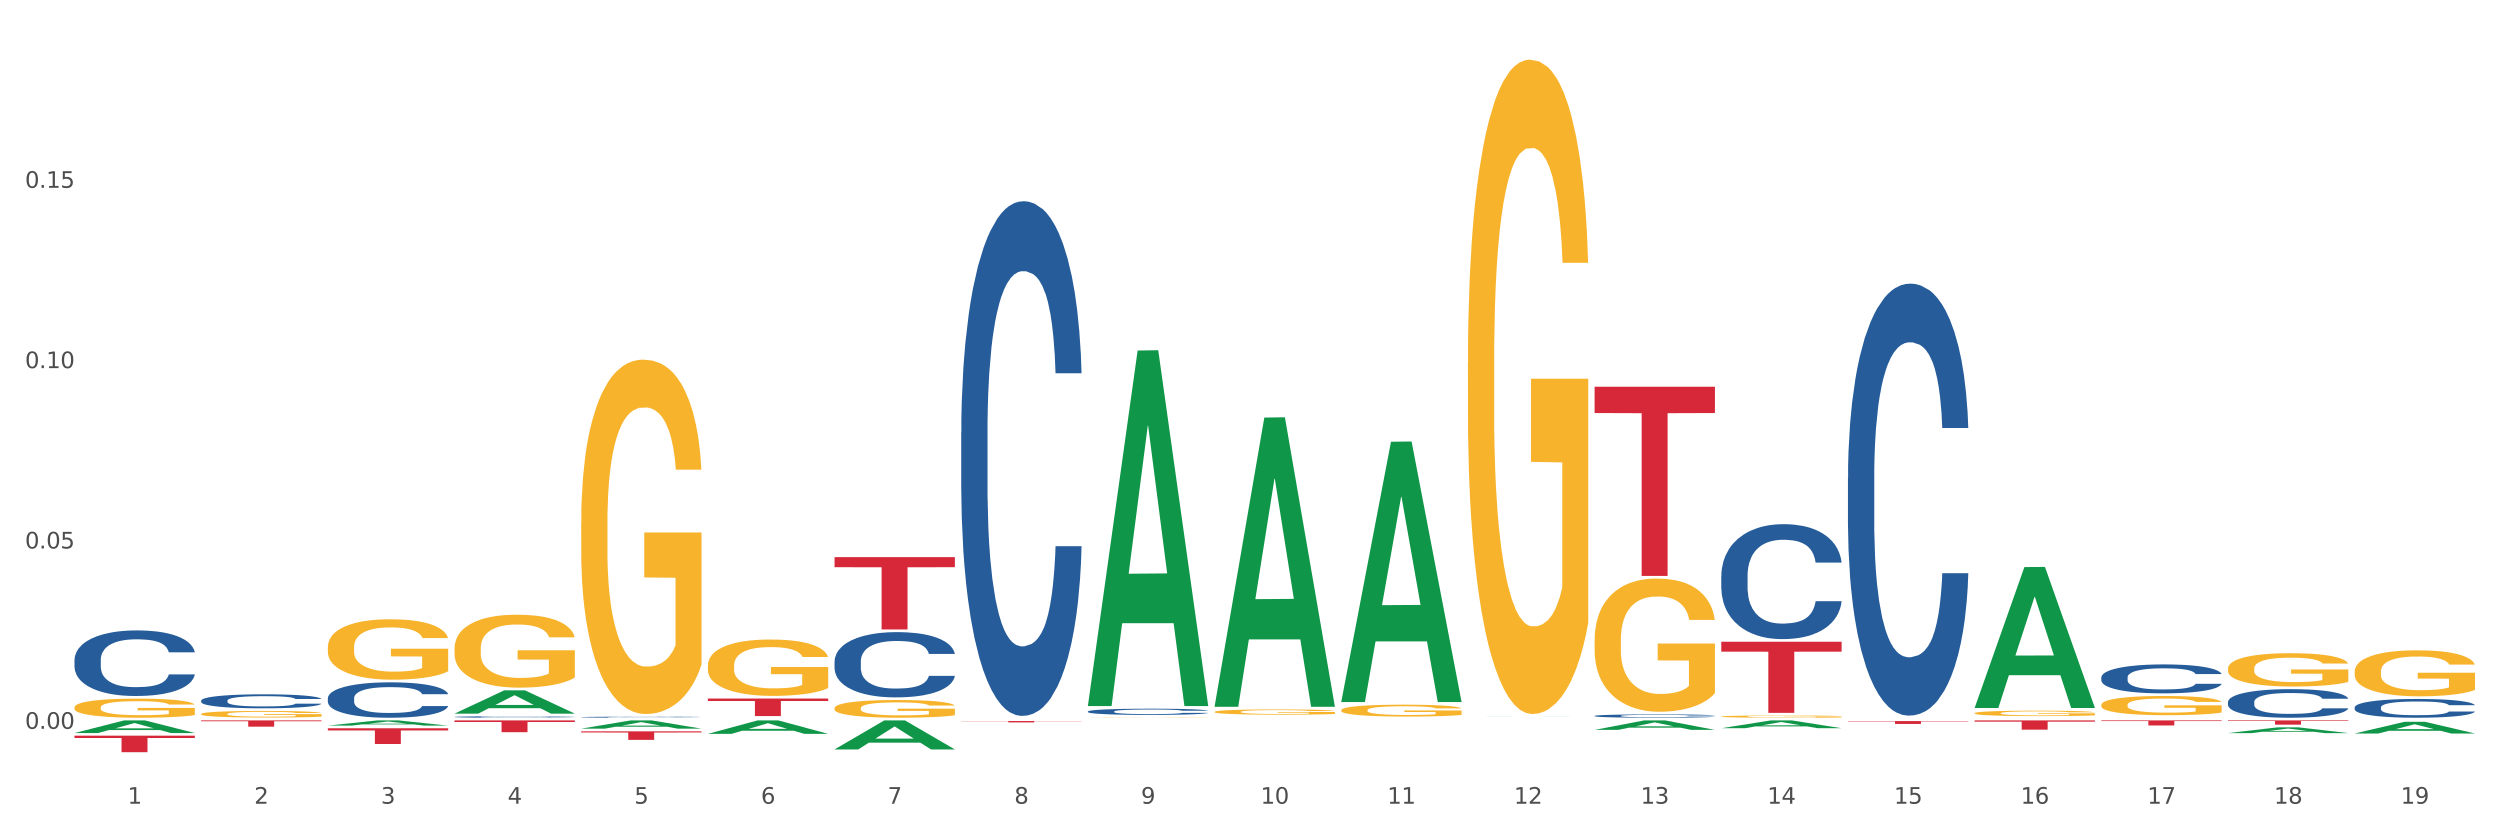
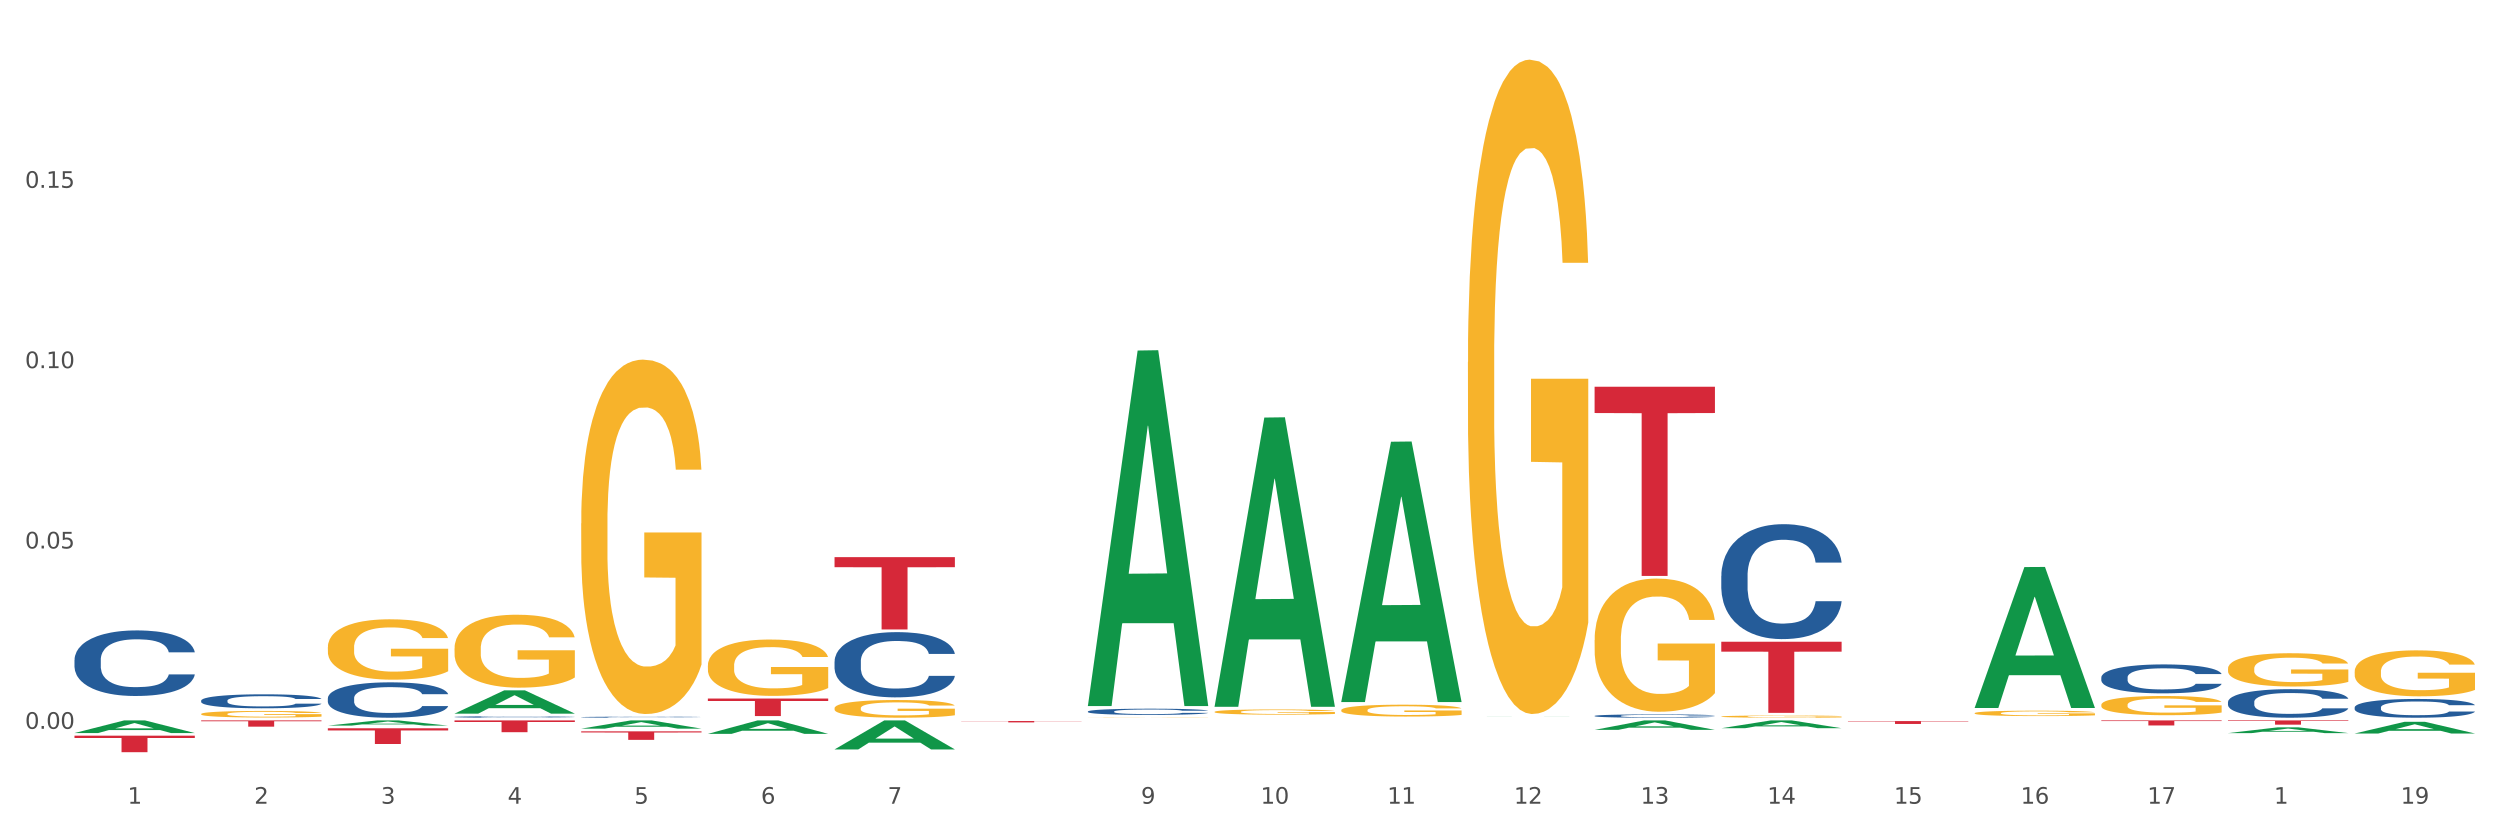
<svg xmlns="http://www.w3.org/2000/svg" xmlns:xlink="http://www.w3.org/1999/xlink" width="1080pt" height="360pt" viewBox="0 0 1080 360" version="1.1">
  <rect x="0" y="0" width="1080" height="360" fill="#333333" stroke="none" />
  <defs>
    <style type="text/css">*{stroke-linejoin: round; stroke-linecap: butt}</style>
  </defs>
  <g id="figure_1">
    <g id="patch_1">
      <path d="M 0 360  L 1080 360  L 1080 0  L 0 0  z " style="fill: #ffffff; stroke: #ffffff; stroke-linejoin: miter" />
    </g>
    <g id="axes_1">
      <g id="matplotlib.axis_1">
        <g id="xtick_1">
          <g id="text_1">
            <g style="fill: #4d4d4d" transform="translate(55.115 347.204) scale(0.096 -0.096)">
              <defs>
                <path id="DejaVuSans-31" d="M 794 531  L 1825 531  L 1825 4091  L 703 3866  L 703 4441  L 1819 4666  L 2450 4666  L 2450 531  L 3481 531  L 3481 0  L 794 0  L 794 531  z " transform="scale(0.016)" />
              </defs>
              <use xlink:href="#DejaVuSans-31" />
            </g>
          </g>
        </g>
        <g id="xtick_2">
          <g id="text_2">
            <g style="fill: #4d4d4d" transform="translate(109.839 347.204) scale(0.096 -0.096)">
              <defs>
                <path id="DejaVuSans-32" d="M 1228 531  L 3431 531  L 3431 0  L 469 0  L 469 531  Q 828 903 1448 1529  Q 2069 2156 2228 2338  Q 2531 2678 2651 2914  Q 2772 3150 2772 3378  Q 2772 3750 2511 3984  Q 2250 4219 1831 4219  Q 1534 4219 1204 4116  Q 875 4013 500 3803  L 500 4441  Q 881 4594 1212 4672  Q 1544 4750 1819 4750  Q 2544 4750 2975 4387  Q 3406 4025 3406 3419  Q 3406 3131 3298 2873  Q 3191 2616 2906 2266  Q 2828 2175 2409 1742  Q 1991 1309 1228 531  z " transform="scale(0.016)" />
              </defs>
              <use xlink:href="#DejaVuSans-32" />
            </g>
          </g>
        </g>
        <g id="xtick_3">
          <g id="text_3">
            <g style="fill: #4d4d4d" transform="translate(164.564 347.204) scale(0.096 -0.096)">
              <defs>
                <path id="DejaVuSans-33" d="M 2597 2516  Q 3050 2419 3304 2112  Q 3559 1806 3559 1356  Q 3559 666 3084 287  Q 2609 -91 1734 -91  Q 1441 -91 1130 -33  Q 819 25 488 141  L 488 750  Q 750 597 1062 519  Q 1375 441 1716 441  Q 2309 441 2620 675  Q 2931 909 2931 1356  Q 2931 1769 2642 2001  Q 2353 2234 1838 2234  L 1294 2234  L 1294 2753  L 1863 2753  Q 2328 2753 2575 2939  Q 2822 3125 2822 3475  Q 2822 3834 2567 4026  Q 2313 4219 1838 4219  Q 1578 4219 1281 4162  Q 984 4106 628 3988  L 628 4550  Q 988 4650 1302 4700  Q 1616 4750 1894 4750  Q 2613 4750 3031 4423  Q 3450 4097 3450 3541  Q 3450 3153 3228 2886  Q 3006 2619 2597 2516  z " transform="scale(0.016)" />
              </defs>
              <use xlink:href="#DejaVuSans-33" />
            </g>
          </g>
        </g>
        <g id="xtick_4">
          <g id="text_4">
            <g style="fill: #4d4d4d" transform="translate(219.288 347.204) scale(0.096 -0.096)">
              <defs>
                <path id="DejaVuSans-34" d="M 2419 4116  L 825 1625  L 2419 1625  L 2419 4116  z M 2253 4666  L 3047 4666  L 3047 1625  L 3713 1625  L 3713 1100  L 3047 1100  L 3047 0  L 2419 0  L 2419 1100  L 313 1100  L 313 1709  L 2253 4666  z " transform="scale(0.016)" />
              </defs>
              <use xlink:href="#DejaVuSans-34" />
            </g>
          </g>
        </g>
        <g id="xtick_5">
          <g id="text_5">
            <g style="fill: #4d4d4d" transform="translate(274.012 347.204) scale(0.096 -0.096)">
              <defs>
                <path id="DejaVuSans-35" d="M 691 4666  L 3169 4666  L 3169 4134  L 1269 4134  L 1269 2991  Q 1406 3038 1543 3061  Q 1681 3084 1819 3084  Q 2600 3084 3056 2656  Q 3513 2228 3513 1497  Q 3513 744 3044 326  Q 2575 -91 1722 -91  Q 1428 -91 1123 -41  Q 819 9 494 109  L 494 744  Q 775 591 1075 516  Q 1375 441 1709 441  Q 2250 441 2565 725  Q 2881 1009 2881 1497  Q 2881 1984 2565 2268  Q 2250 2553 1709 2553  Q 1456 2553 1204 2497  Q 953 2441 691 2322  L 691 4666  z " transform="scale(0.016)" />
              </defs>
              <use xlink:href="#DejaVuSans-35" />
            </g>
          </g>
        </g>
        <g id="xtick_6">
          <g id="text_6">
            <g style="fill: #4d4d4d" transform="translate(328.736 347.204) scale(0.096 -0.096)">
              <defs>
                <path id="DejaVuSans-36" d="M 2113 2584  Q 1688 2584 1439 2293  Q 1191 2003 1191 1497  Q 1191 994 1439 701  Q 1688 409 2113 409  Q 2538 409 2786 701  Q 3034 994 3034 1497  Q 3034 2003 2786 2293  Q 2538 2584 2113 2584  z M 3366 4563  L 3366 3988  Q 3128 4100 2886 4159  Q 2644 4219 2406 4219  Q 1781 4219 1451 3797  Q 1122 3375 1075 2522  Q 1259 2794 1537 2939  Q 1816 3084 2150 3084  Q 2853 3084 3261 2657  Q 3669 2231 3669 1497  Q 3669 778 3244 343  Q 2819 -91 2113 -91  Q 1303 -91 875 529  Q 447 1150 447 2328  Q 447 3434 972 4092  Q 1497 4750 2381 4750  Q 2619 4750 2861 4703  Q 3103 4656 3366 4563  z " transform="scale(0.016)" />
              </defs>
              <use xlink:href="#DejaVuSans-36" />
            </g>
          </g>
        </g>
        <g id="xtick_7">
          <g id="text_7">
            <g style="fill: #4d4d4d" transform="translate(383.461 347.204) scale(0.096 -0.096)">
              <defs>
                <path id="DejaVuSans-37" d="M 525 4666  L 3525 4666  L 3525 4397  L 1831 0  L 1172 0  L 2766 4134  L 525 4134  L 525 4666  z " transform="scale(0.016)" />
              </defs>
              <use xlink:href="#DejaVuSans-37" />
            </g>
          </g>
        </g>
        <g id="xtick_8">
          <g id="text_8">
            <g style="fill: #4d4d4d" transform="translate(438.185 347.204) scale(0.096 -0.096)">
              <defs>
-                 <path id="DejaVuSans-38" d="M 2034 2216  Q 1584 2216 1326 1975  Q 1069 1734 1069 1313  Q 1069 891 1326 650  Q 1584 409 2034 409  Q 2484 409 2743 651  Q 3003 894 3003 1313  Q 3003 1734 2745 1975  Q 2488 2216 2034 2216  z M 1403 2484  Q 997 2584 770 2862  Q 544 3141 544 3541  Q 544 4100 942 4425  Q 1341 4750 2034 4750  Q 2731 4750 3128 4425  Q 3525 4100 3525 3541  Q 3525 3141 3298 2862  Q 3072 2584 2669 2484  Q 3125 2378 3379 2068  Q 3634 1759 3634 1313  Q 3634 634 3220 271  Q 2806 -91 2034 -91  Q 1263 -91 848 271  Q 434 634 434 1313  Q 434 1759 690 2068  Q 947 2378 1403 2484  z M 1172 3481  Q 1172 3119 1398 2916  Q 1625 2713 2034 2713  Q 2441 2713 2670 2916  Q 2900 3119 2900 3481  Q 2900 3844 2670 4047  Q 2441 4250 2034 4250  Q 1625 4250 1398 4047  Q 1172 3844 1172 3481  z " transform="scale(0.016)" />
-               </defs>
+                 </defs>
              <use xlink:href="#DejaVuSans-38" />
            </g>
          </g>
        </g>
        <g id="xtick_9">
          <g id="text_9">
            <g style="fill: #4d4d4d" transform="translate(492.909 347.204) scale(0.096 -0.096)">
              <defs>
                <path id="DejaVuSans-39" d="M 703 97  L 703 672  Q 941 559 1184 500  Q 1428 441 1663 441  Q 2288 441 2617 861  Q 2947 1281 2994 2138  Q 2813 1869 2534 1725  Q 2256 1581 1919 1581  Q 1219 1581 811 2004  Q 403 2428 403 3163  Q 403 3881 828 4315  Q 1253 4750 1959 4750  Q 2769 4750 3195 4129  Q 3622 3509 3622 2328  Q 3622 1225 3098 567  Q 2575 -91 1691 -91  Q 1453 -91 1209 -44  Q 966 3 703 97  z M 1959 2075  Q 2384 2075 2632 2365  Q 2881 2656 2881 3163  Q 2881 3666 2632 3958  Q 2384 4250 1959 4250  Q 1534 4250 1286 3958  Q 1038 3666 1038 3163  Q 1038 2656 1286 2365  Q 1534 2075 1959 2075  z " transform="scale(0.016)" />
              </defs>
              <use xlink:href="#DejaVuSans-39" />
            </g>
          </g>
        </g>
        <g id="xtick_10">
          <g id="text_10">
            <g style="fill: #4d4d4d" transform="translate(544.58 347.204) scale(0.096 -0.096)">
              <defs>
                <path id="DejaVuSans-30" d="M 2034 4250  Q 1547 4250 1301 3770  Q 1056 3291 1056 2328  Q 1056 1369 1301 889  Q 1547 409 2034 409  Q 2525 409 2770 889  Q 3016 1369 3016 2328  Q 3016 3291 2770 3770  Q 2525 4250 2034 4250  z M 2034 4750  Q 2819 4750 3233 4129  Q 3647 3509 3647 2328  Q 3647 1150 3233 529  Q 2819 -91 2034 -91  Q 1250 -91 836 529  Q 422 1150 422 2328  Q 422 3509 836 4129  Q 1250 4750 2034 4750  z " transform="scale(0.016)" />
              </defs>
              <use xlink:href="#DejaVuSans-31" />
              <use xlink:href="#DejaVuSans-30" transform="translate(63.623 0)" />
            </g>
          </g>
        </g>
        <g id="xtick_11">
          <g id="text_11">
            <g style="fill: #4d4d4d" transform="translate(599.304 347.204) scale(0.096 -0.096)">
              <use xlink:href="#DejaVuSans-31" />
              <use xlink:href="#DejaVuSans-31" transform="translate(63.623 0)" />
            </g>
          </g>
        </g>
        <g id="xtick_12">
          <g id="text_12">
            <g style="fill: #4d4d4d" transform="translate(654.028 347.204) scale(0.096 -0.096)">
              <use xlink:href="#DejaVuSans-31" />
              <use xlink:href="#DejaVuSans-32" transform="translate(63.623 0)" />
            </g>
          </g>
        </g>
        <g id="xtick_13">
          <g id="text_13">
            <g style="fill: #4d4d4d" transform="translate(708.752 347.204) scale(0.096 -0.096)">
              <use xlink:href="#DejaVuSans-31" />
              <use xlink:href="#DejaVuSans-33" transform="translate(63.623 0)" />
            </g>
          </g>
        </g>
        <g id="xtick_14">
          <g id="text_14">
            <g style="fill: #4d4d4d" transform="translate(763.477 347.204) scale(0.096 -0.096)">
              <use xlink:href="#DejaVuSans-31" />
              <use xlink:href="#DejaVuSans-34" transform="translate(63.623 0)" />
            </g>
          </g>
        </g>
        <g id="xtick_15">
          <g id="text_15">
            <g style="fill: #4d4d4d" transform="translate(818.201 347.204) scale(0.096 -0.096)">
              <use xlink:href="#DejaVuSans-31" />
              <use xlink:href="#DejaVuSans-35" transform="translate(63.623 0)" />
            </g>
          </g>
        </g>
        <g id="xtick_16">
          <g id="text_16">
            <g style="fill: #4d4d4d" transform="translate(872.925 347.204) scale(0.096 -0.096)">
              <use xlink:href="#DejaVuSans-31" />
              <use xlink:href="#DejaVuSans-36" transform="translate(63.623 0)" />
            </g>
          </g>
        </g>
        <g id="xtick_17">
          <g id="text_17">
            <g style="fill: #4d4d4d" transform="translate(927.649 347.204) scale(0.096 -0.096)">
              <use xlink:href="#DejaVuSans-31" />
              <use xlink:href="#DejaVuSans-37" transform="translate(63.623 0)" />
            </g>
          </g>
        </g>
        <g id="xtick_18">
          <g id="text_18">
            <g style="fill: #4d4d4d" transform="translate(982.374 347.204) scale(0.096 -0.096)">
              <use xlink:href="#DejaVuSans-31" />
              <use xlink:href="#DejaVuSans-38" transform="translate(63.623 0)" />
            </g>
          </g>
        </g>
        <g id="xtick_19">
          <g id="text_19">
            <g style="fill: #4d4d4d" transform="translate(1037.098 347.204) scale(0.096 -0.096)">
              <use xlink:href="#DejaVuSans-31" />
              <use xlink:href="#DejaVuSans-39" transform="translate(63.623 0)" />
            </g>
          </g>
        </g>
        <g id="xtick_20" />
        <g id="xtick_21" />
        <g id="xtick_22" />
        <g id="xtick_23" />
        <g id="xtick_24" />
        <g id="xtick_25" />
        <g id="xtick_26" />
        <g id="xtick_27" />
        <g id="xtick_28" />
        <g id="xtick_29" />
        <g id="xtick_30" />
        <g id="xtick_31" />
        <g id="xtick_32" />
        <g id="xtick_33" />
        <g id="xtick_34" />
        <g id="xtick_35" />
        <g id="xtick_36" />
        <g id="xtick_37" />
      </g>
      <g id="matplotlib.axis_2">
        <g id="ytick_1">
          <g id="text_20">
            <g style="fill: #4d4d4d" transform="translate(10.8 314.847) scale(0.096 -0.096)">
              <defs>
                <path id="DejaVuSans-2e" d="M 684 794  L 1344 794  L 1344 0  L 684 0  L 684 794  z " transform="scale(0.016)" />
              </defs>
              <use xlink:href="#DejaVuSans-30" />
              <use xlink:href="#DejaVuSans-2e" transform="translate(63.623 0)" />
              <use xlink:href="#DejaVuSans-30" transform="translate(95.41 0)" />
              <use xlink:href="#DejaVuSans-30" transform="translate(159.033 0)" />
            </g>
          </g>
        </g>
        <g id="ytick_2">
          <g id="text_21">
            <g style="fill: #4d4d4d" transform="translate(10.8 236.944) scale(0.096 -0.096)">
              <use xlink:href="#DejaVuSans-30" />
              <use xlink:href="#DejaVuSans-2e" transform="translate(63.623 0)" />
              <use xlink:href="#DejaVuSans-30" transform="translate(95.41 0)" />
              <use xlink:href="#DejaVuSans-35" transform="translate(159.033 0)" />
            </g>
          </g>
        </g>
        <g id="ytick_3">
          <g id="text_22">
            <g style="fill: #4d4d4d" transform="translate(10.8 159.041) scale(0.096 -0.096)">
              <use xlink:href="#DejaVuSans-30" />
              <use xlink:href="#DejaVuSans-2e" transform="translate(63.623 0)" />
              <use xlink:href="#DejaVuSans-31" transform="translate(95.41 0)" />
              <use xlink:href="#DejaVuSans-30" transform="translate(159.033 0)" />
            </g>
          </g>
        </g>
        <g id="ytick_4">
          <g id="text_23">
            <g style="fill: #4d4d4d" transform="translate(10.8 81.137) scale(0.096 -0.096)">
              <use xlink:href="#DejaVuSans-30" />
              <use xlink:href="#DejaVuSans-2e" transform="translate(63.623 0)" />
              <use xlink:href="#DejaVuSans-31" transform="translate(95.41 0)" />
              <use xlink:href="#DejaVuSans-35" transform="translate(159.033 0)" />
            </g>
          </g>
        </g>
        <g id="ytick_5" />
        <g id="ytick_6" />
        <g id="ytick_7" />
        <g id="ytick_8" />
      </g>
      <g id="PolyCollection_1">
        <path d="M 32.175 316.667  L 32.229 316.662  L 53.667 311.204  L 62.564 311.199  L 84.163 316.677  L 73.873 316.677  L 69.21 315.402  L 47.075 315.402  L 46.914 315.422  L 42.412 316.677  L 32.175 316.677  L 32.175 316.667  L 49.862 314.64  L 66.423 314.635  L 58.223 312.367  L 58.115 312.357  L 58.008 312.372  L 49.808 314.635  L 49.862 314.64  L 32.175 316.667  z " clip-path="url(#p0b0eaef913)" style="fill: #109648" />
        <path d="M 360.521 240.69  L 412.509 240.69  L 412.509 245.033  L 392.058 245.062  L 392.058 271.94  L 380.848 271.94  L 380.848 245.062  L 360.521 245.033  L 360.521 240.72  L 360.521 240.69  z " clip-path="url(#p0b0eaef913)" style="fill: #d62839" />
        <path d="M 415.245 311.484  L 467.233 311.484  L 467.233 311.566  L 446.783 311.567  L 446.783 312.077  L 435.572 312.077  L 435.572 311.567  L 415.245 311.566  L 415.245 311.484  L 415.245 311.484  z " clip-path="url(#p0b0eaef913)" style="fill: #d62839" />
        <path d="M 688.866 167.07  L 740.854 167.07  L 740.854 178.427  L 720.404 178.503  L 720.404 248.792  L 709.193 248.792  L 709.193 178.503  L 688.866 178.427  L 688.866 167.147  L 688.866 167.07  z " clip-path="url(#p0b0eaef913)" style="fill: #d62839" />
        <path d="M 743.591 277.239  L 795.579 277.239  L 795.579 281.508  L 775.128 281.537  L 775.128 307.96  L 763.918 307.96  L 763.918 281.537  L 743.591 281.508  L 743.591 277.268  L 743.591 277.239  z " clip-path="url(#p0b0eaef913)" style="fill: #d62839" />
        <path d="M 798.315 311.506  L 850.303 311.506  L 850.303 311.679  L 829.853 311.68  L 829.853 312.751  L 818.642 312.751  L 818.642 311.68  L 798.315 311.679  L 798.315 311.507  L 798.315 311.506  z " clip-path="url(#p0b0eaef913)" style="fill: #d62839" />
-         <path d="M 853.039 311.199  L 905.027 311.199  L 905.027 311.759  L 884.577 311.763  L 884.577 315.228  L 873.366 315.228  L 873.366 311.763  L 853.039 311.759  L 853.039 311.203  L 853.039 311.199  z " clip-path="url(#p0b0eaef913)" style="fill: #d62839" />
        <path d="M 305.796 301.769  L 357.784 301.769  L 357.784 302.819  L 337.334 302.827  L 337.334 309.328  L 326.123 309.328  L 326.123 302.827  L 305.796 302.819  L 305.796 301.776  L 305.796 301.769  z " clip-path="url(#p0b0eaef913)" style="fill: #d62839" />
        <path d="M 962.488 311.199  L 1014.476 311.199  L 1014.476 311.458  L 994.025 311.46  L 994.025 313.064  L 982.815 313.064  L 982.815 311.46  L 962.488 311.458  L 962.488 311.201  L 962.488 311.199  z " clip-path="url(#p0b0eaef913)" style="fill: #d62839" />
        <path d="M 907.763 311.199  L 959.751 311.199  L 959.751 311.505  L 939.301 311.507  L 939.301 313.398  L 928.09 313.398  L 928.09 311.507  L 907.763 311.505  L 907.763 311.201  L 907.763 311.199  z " clip-path="url(#p0b0eaef913)" style="fill: #d62839" />
        <path d="M 196.348 280.118  L 196.409 280.089  L 196.409 279.053  L 196.532 278.161  L 197.146 276.002  L 198.066 274.218  L 198.742 273.268  L 199.417 272.491  L 200.215 271.714  L 201.197 270.908  L 202.977 269.728  L 204.082 269.124  L 205.432 268.491  L 207.887 267.57  L 209.667 267.052  L 211.508 266.62  L 214.516 266.102  L 216.48 265.872  L 218.567 265.699  L 221.084 265.584  L 222.986 265.555  L 227.16 265.642  L 230.72 265.901  L 232.439 266.102  L 234.648 266.448  L 235.815 266.678  L 237.717 267.138  L 239.681 267.743  L 241.032 268.261  L 243.057 269.239  L 244.592 270.218  L 246.003 271.426  L 246.74 272.261  L 247.292 273.038  L 247.783 273.93  L 248.275 275.34  L 237.226 275.34  L 236.797 274.333  L 236.121 273.383  L 235.139 272.462  L 234.28 271.887  L 232.807 271.167  L 231.457 270.707  L 230.045 270.362  L 228.326 270.074  L 226.976 269.93  L 225.073 269.815  L 221.329 269.844  L 218.813 270.074  L 217.094 270.362  L 215.989 270.621  L 215.007 270.908  L 213.902 271.311  L 212.613 271.916  L 211.693 272.462  L 210.772 273.153  L 210.035 273.844  L 209.36 274.65  L 208.808 275.513  L 208.378 276.405  L 208.01 277.499  L 207.703 279.312  L 207.703 283.255  L 207.826 284.147  L 208.133 285.327  L 208.501 286.219  L 209.115 287.284  L 209.667 288.003  L 210.711 289.039  L 211.877 289.903  L 212.797 290.45  L 213.718 290.91  L 215.314 291.543  L 217.094 292.061  L 218.628 292.378  L 220.715 292.666  L 222.127 292.781  L 223.355 292.838  L 226.362 292.838  L 228.51 292.752  L 230.904 292.551  L 232.746 292.291  L 234.28 291.975  L 235.999 291.457  L 237.104 290.968  L 237.104 284.953  L 223.6 284.924  L 223.6 280.924  L 248.336 280.924  L 248.336 292.666  L 247.292 293.27  L 246.126 293.817  L 244.899 294.306  L 243.057 294.91  L 240.848 295.486  L 238.884 295.889  L 236.797 296.234  L 234.341 296.551  L 231.15 296.839  L 229.186 296.954  L 226.73 297.04  L 223.846 297.069  L 221.329 297.011  L 218.874 296.867  L 216.296 296.608  L 213.779 296.234  L 211.877 295.86  L 209.974 295.4  L 207.948 294.795  L 206.353 294.22  L 205.125 293.702  L 203.775 293.04  L 202.302 292.176  L 201.197 291.399  L 200.215 290.594  L 199.171 289.557  L 198.435 288.665  L 197.698 287.543  L 197.269 286.708  L 196.777 285.413  L 196.409 283.6  L 196.348 280.118  z " clip-path="url(#p0b0eaef913)" style="fill: #f7b32b" />
        <path d="M 251.072 315.925  L 303.06 315.925  L 303.06 316.439  L 282.61 316.442  L 282.61 319.622  L 271.399 319.622  L 271.399 316.442  L 251.072 316.439  L 251.072 315.929  L 251.072 315.925  z " clip-path="url(#p0b0eaef913)" style="fill: #d62839" />
        <path d="M 196.348 311.199  L 248.336 311.199  L 248.336 311.909  L 227.886 311.914  L 227.886 316.309  L 216.675 316.309  L 216.675 311.914  L 196.348 311.909  L 196.348 311.204  L 196.348 311.199  z " clip-path="url(#p0b0eaef913)" style="fill: #d62839" />
        <path d="M 32.175 317.819  L 84.163 317.819  L 84.163 318.81  L 63.713 318.817  L 63.713 324.95  L 52.502 324.95  L 52.502 318.817  L 32.175 318.81  L 32.175 317.826  L 32.175 317.819  z " clip-path="url(#p0b0eaef913)" style="fill: #d62839" />
        <path d="M 251.072 314.777  L 251.126 314.773  L 272.564 311.203  L 281.461 311.199  L 303.06 314.783  L 292.77 314.783  L 288.107 313.949  L 265.972 313.949  L 265.811 313.962  L 261.309 314.783  L 251.072 314.783  L 251.072 314.777  L 268.759 313.451  L 285.32 313.447  L 277.12 311.963  L 277.013 311.956  L 276.905 311.967  L 268.705 313.447  L 268.759 313.451  L 251.072 314.777  z " clip-path="url(#p0b0eaef913)" style="fill: #109648" />
        <path d="M 141.624 313.462  L 141.677 313.46  L 163.116 311.201  L 172.012 311.199  L 193.612 313.466  L 183.321 313.466  L 178.658 312.938  L 156.523 312.938  L 156.362 312.947  L 151.86 313.466  L 141.624 313.466  L 141.624 313.462  L 159.31 312.623  L 175.871 312.621  L 167.671 311.682  L 167.564 311.678  L 167.457 311.685  L 159.257 312.621  L 159.31 312.623  L 141.624 313.462  z " clip-path="url(#p0b0eaef913)" style="fill: #109648" />
        <path d="M 907.763 292.643  L 907.825 292.631  L 907.825 292.312  L 908.009 291.878  L 908.685 291.079  L 909.545 290.474  L 911.02 289.766  L 911.819 289.469  L 912.864 289.138  L 915.015 288.602  L 917.473 288.145  L 919.193 287.894  L 920.484 287.734  L 923.372 287.449  L 925.031 287.324  L 926.752 287.221  L 928.227 287.152  L 930.685 287.072  L 932.651 287.038  L 934.925 287.027  L 936.83 287.038  L 939.35 287.084  L 943.037 287.221  L 944.45 287.301  L 946.355 287.438  L 948.321 287.62  L 949.919 287.803  L 951.763 288.065  L 953.668 288.408  L 955.511 288.842  L 956.802 289.241  L 957.846 289.663  L 958.768 290.177  L 959.444 290.736  L 959.751 291.204  L 948.506 291.204  L 948.199 290.782  L 947.584 290.325  L 946.97 290.017  L 946.294 289.766  L 945.249 289.481  L 944.327 289.298  L 942.791 289.081  L 941.377 288.944  L 940.21 288.864  L 938.796 288.796  L 935.785 288.728  L 933.635 288.728  L 932.283 288.75  L 930.623 288.807  L 929.21 288.887  L 927.551 289.024  L 926.26 289.173  L 924.97 289.367  L 924.232 289.504  L 923.126 289.755  L 922.389 289.96  L 921.406 290.314  L 920.853 290.565  L 919.869 291.216  L 919.439 291.695  L 919.255 292.026  L 919.132 292.391  L 919.132 294.172  L 919.501 294.971  L 919.808 295.313  L 920.3 295.702  L 921.221 296.204  L 922.573 296.695  L 923.987 297.048  L 925.154 297.265  L 926.26 297.425  L 927.366 297.551  L 928.718 297.665  L 929.825 297.733  L 931.484 297.802  L 933.45 297.836  L 934.986 297.836  L 938.12 297.779  L 939.534 297.722  L 940.886 297.642  L 942.361 297.516  L 943.528 297.379  L 944.204 297.277  L 945.31 297.06  L 946.171 296.831  L 946.908 296.569  L 947.4 296.341  L 947.953 295.998  L 948.383 295.61  L 948.506 295.405  L 959.751 295.405  L 959.506 295.816  L 959.075 296.215  L 958.215 296.752  L 957.539 297.06  L 956.495 297.436  L 955.388 297.756  L 953.852 298.11  L 952.439 298.372  L 950.964 298.601  L 949.366 298.806  L 946.478 299.091  L 945.433 299.171  L 943.221 299.308  L 941.5 299.388  L 938.981 299.468  L 936.4 299.514  L 933.696 299.525  L 931.299 299.502  L 928.657 299.434  L 926.998 299.365  L 925.154 299.263  L 923.003 299.103  L 920.975 298.909  L 919.07 298.681  L 917.288 298.418  L 915.629 298.121  L 913.478 297.63  L 911.881 297.151  L 910.713 296.706  L 909.914 296.329  L 909.115 295.85  L 908.685 295.519  L 908.009 294.72  L 907.763 293.978  L 907.763 292.643  z " clip-path="url(#p0b0eaef913)" style="fill: #255c99" />
        <path d="M 962.488 303.263  L 962.549 303.251  L 962.549 302.936  L 962.733 302.508  L 963.409 301.719  L 964.27 301.122  L 965.745 300.423  L 966.543 300.13  L 967.588 299.803  L 969.739 299.274  L 972.197 298.823  L 973.918 298.575  L 975.208 298.417  L 978.096 298.135  L 979.756 298.011  L 981.476 297.91  L 982.951 297.842  L 985.409 297.764  L 987.376 297.73  L 989.649 297.718  L 991.554 297.73  L 994.074 297.775  L 997.761 297.91  L 999.174 297.989  L 1001.079 298.124  L 1003.046 298.304  L 1004.643 298.485  L 1006.487 298.744  L 1008.392 299.082  L 1010.236 299.51  L 1011.526 299.905  L 1012.571 300.321  L 1013.492 300.829  L 1014.168 301.381  L 1014.476 301.843  L 1003.23 301.843  L 1002.923 301.426  L 1002.308 300.975  L 1001.694 300.671  L 1001.018 300.423  L 999.973 300.141  L 999.051 299.961  L 997.515 299.747  L 996.102 299.612  L 994.934 299.533  L 993.521 299.465  L 990.51 299.397  L 988.359 299.397  L 987.007 299.42  L 985.348 299.476  L 983.934 299.555  L 982.275 299.69  L 980.985 299.837  L 979.694 300.028  L 978.957 300.164  L 977.851 300.412  L 977.113 300.614  L 976.13 300.964  L 975.577 301.212  L 974.594 301.854  L 974.163 302.327  L 973.979 302.654  L 973.856 303.015  L 973.856 304.773  L 974.225 305.561  L 974.532 305.899  L 975.024 306.283  L 975.946 306.778  L 977.298 307.263  L 978.711 307.612  L 979.878 307.826  L 980.985 307.984  L 982.091 308.108  L 983.443 308.221  L 984.549 308.288  L 986.208 308.356  L 988.174 308.39  L 989.711 308.39  L 992.845 308.333  L 994.258 308.277  L 995.61 308.198  L 997.085 308.074  L 998.253 307.939  L 998.928 307.838  L 1000.035 307.623  L 1000.895 307.398  L 1001.632 307.139  L 1002.124 306.914  L 1002.677 306.576  L 1003.107 306.192  L 1003.23 305.99  L 1014.476 305.99  L 1014.23 306.395  L 1013.8 306.79  L 1012.939 307.319  L 1012.263 307.623  L 1011.219 307.995  L 1010.113 308.311  L 1008.576 308.66  L 1007.163 308.919  L 1005.688 309.145  L 1004.09 309.348  L 1001.202 309.629  L 1000.158 309.708  L 997.945 309.843  L 996.225 309.922  L 993.705 310.001  L 991.124 310.046  L 988.42 310.057  L 986.024 310.035  L 983.381 309.967  L 981.722 309.9  L 979.878 309.798  L 977.728 309.641  L 975.7 309.449  L 973.795 309.224  L 972.013 308.964  L 970.353 308.671  L 968.203 308.187  L 966.605 307.714  L 965.437 307.274  L 964.638 306.902  L 963.84 306.429  L 963.409 306.102  L 962.733 305.313  L 962.488 304.581  L 962.488 303.263  z " clip-path="url(#p0b0eaef913)" style="fill: #255c99" />
        <path d="M 1017.212 305.593  L 1017.273 305.585  L 1017.273 305.378  L 1017.458 305.097  L 1018.134 304.578  L 1018.994 304.186  L 1020.469 303.727  L 1021.268 303.534  L 1022.312 303.319  L 1024.463 302.971  L 1026.921 302.675  L 1028.642 302.512  L 1029.932 302.409  L 1032.821 302.224  L 1034.48 302.142  L 1036.2 302.076  L 1037.675 302.031  L 1040.133 301.979  L 1042.1 301.957  L 1044.374 301.95  L 1046.279 301.957  L 1048.798 301.987  L 1052.485 302.076  L 1053.899 302.127  L 1055.804 302.216  L 1057.77 302.335  L 1059.368 302.453  L 1061.211 302.623  L 1063.116 302.846  L 1064.96 303.127  L 1066.25 303.386  L 1067.295 303.66  L 1068.217 303.993  L 1068.893 304.356  L 1069.2 304.66  L 1057.954 304.66  L 1057.647 304.386  L 1057.033 304.09  L 1056.418 303.89  L 1055.742 303.727  L 1054.697 303.542  L 1053.776 303.423  L 1052.239 303.282  L 1050.826 303.194  L 1049.658 303.142  L 1048.245 303.097  L 1045.234 303.053  L 1043.083 303.053  L 1041.731 303.068  L 1040.072 303.105  L 1038.659 303.157  L 1036.999 303.245  L 1035.709 303.342  L 1034.418 303.468  L 1033.681 303.556  L 1032.575 303.719  L 1031.837 303.853  L 1030.854 304.082  L 1030.301 304.245  L 1029.318 304.667  L 1028.888 304.978  L 1028.703 305.193  L 1028.58 305.43  L 1028.58 306.585  L 1028.949 307.103  L 1029.256 307.325  L 1029.748 307.577  L 1030.67 307.903  L 1032.022 308.221  L 1033.435 308.451  L 1034.603 308.591  L 1035.709 308.695  L 1036.815 308.777  L 1038.167 308.851  L 1039.273 308.895  L 1040.932 308.939  L 1042.899 308.962  L 1044.435 308.962  L 1047.569 308.925  L 1048.982 308.888  L 1050.334 308.836  L 1051.809 308.754  L 1052.977 308.665  L 1053.653 308.599  L 1054.759 308.458  L 1055.619 308.31  L 1056.357 308.14  L 1056.848 307.992  L 1057.401 307.77  L 1057.831 307.518  L 1057.954 307.385  L 1069.2 307.385  L 1068.954 307.651  L 1068.524 307.91  L 1067.664 308.258  L 1066.988 308.458  L 1065.943 308.702  L 1064.837 308.91  L 1063.301 309.139  L 1061.887 309.31  L 1060.412 309.458  L 1058.815 309.591  L 1055.926 309.776  L 1054.882 309.828  L 1052.67 309.917  L 1050.949 309.969  L 1048.429 310.02  L 1045.848 310.05  L 1043.145 310.057  L 1040.748 310.043  L 1038.105 309.998  L 1036.446 309.954  L 1034.603 309.887  L 1032.452 309.784  L 1030.424 309.658  L 1028.519 309.51  L 1026.737 309.339  L 1025.078 309.147  L 1022.927 308.828  L 1021.329 308.517  L 1020.162 308.229  L 1019.363 307.984  L 1018.564 307.673  L 1018.134 307.459  L 1017.458 306.94  L 1017.212 306.459  L 1017.212 305.593  z " clip-path="url(#p0b0eaef913)" style="fill: #255c99" />
        <path d="M 196.348 308.275  L 196.401 308.266  L 217.84 298.22  L 226.737 298.211  L 248.336 308.294  L 238.045 308.294  L 233.383 305.946  L 211.247 305.946  L 211.087 305.984  L 206.585 308.294  L 196.348 308.294  L 196.348 308.275  L 214.034 304.545  L 230.596 304.535  L 222.395 300.36  L 222.288 300.341  L 222.181 300.369  L 213.981 304.535  L 214.034 304.545  L 196.348 308.275  z " clip-path="url(#p0b0eaef913)" style="fill: #109648" />
        <path d="M 251.072 226.105  L 251.133 225.966  L 251.133 220.932  L 251.256 216.597  L 251.87 206.11  L 252.791 197.441  L 253.466 192.826  L 254.141 189.051  L 254.939 185.275  L 255.921 181.36  L 257.701 175.627  L 258.806 172.691  L 260.156 169.615  L 262.611 165.14  L 264.391 162.623  L 266.233 160.526  L 269.24 158.009  L 271.204 156.89  L 273.291 156.051  L 275.808 155.492  L 277.711 155.352  L 281.884 155.772  L 285.444 157.03  L 287.163 158.009  L 289.373 159.687  L 290.539 160.806  L 292.442 163.043  L 294.406 165.979  L 295.756 168.496  L 297.782 173.25  L 299.316 178.004  L 300.728 183.877  L 301.464 187.932  L 302.017 191.708  L 302.508 196.042  L 302.999 202.894  L 291.951 202.894  L 291.521 198  L 290.846 193.386  L 289.864 188.911  L 289.004 186.114  L 287.531 182.619  L 286.181 180.381  L 284.769 178.704  L 283.051 177.305  L 281.7 176.606  L 279.797 176.047  L 276.053 176.187  L 273.537 177.305  L 271.818 178.704  L 270.713 179.962  L 269.731 181.36  L 268.627 183.318  L 267.338 186.254  L 266.417 188.911  L 265.496 192.267  L 264.76 195.623  L 264.084 199.538  L 263.532 203.733  L 263.102 208.067  L 262.734 213.381  L 262.427 222.19  L 262.427 241.347  L 262.55 245.681  L 262.857 251.414  L 263.225 255.749  L 263.839 260.923  L 264.391 264.418  L 265.435 269.452  L 266.601 273.647  L 267.522 276.304  L 268.442 278.541  L 270.038 281.617  L 271.818 284.134  L 273.353 285.672  L 275.44 287.07  L 276.851 287.63  L 278.079 287.909  L 281.086 287.909  L 283.235 287.49  L 285.629 286.511  L 287.47 285.253  L 289.004 283.715  L 290.723 281.198  L 291.828 278.821  L 291.828 249.597  L 278.324 249.457  L 278.324 230.021  L 303.06 230.021  L 303.06 287.07  L 302.017 290.007  L 300.851 292.664  L 299.623 295.041  L 297.782 297.977  L 295.572 300.774  L 293.608 302.731  L 291.521 304.409  L 289.066 305.947  L 285.874 307.346  L 283.91 307.905  L 281.455 308.324  L 278.57 308.464  L 276.053 308.185  L 273.598 307.485  L 271.02 306.227  L 268.504 304.409  L 266.601 302.591  L 264.698 300.354  L 262.673 297.418  L 261.077 294.621  L 259.849 292.104  L 258.499 288.888  L 257.026 284.693  L 255.921 280.918  L 254.939 277.003  L 253.896 271.969  L 253.159 267.634  L 252.422 262.181  L 251.993 258.126  L 251.502 251.834  L 251.133 243.025  L 251.072 226.105  z " clip-path="url(#p0b0eaef913)" style="fill: #f7b32b" />
        <path d="M 305.796 287.528  L 305.858 287.506  L 305.858 286.705  L 305.981 286.016  L 306.594 284.348  L 307.515 282.969  L 308.19 282.235  L 308.865 281.634  L 309.663 281.034  L 310.645 280.411  L 312.425 279.499  L 313.53 279.032  L 314.88 278.543  L 317.336 277.831  L 319.116 277.431  L 320.957 277.097  L 323.965 276.697  L 325.929 276.519  L 328.016 276.386  L 330.532 276.297  L 332.435 276.275  L 336.609 276.341  L 340.169 276.541  L 341.887 276.697  L 344.097 276.964  L 345.263 277.142  L 347.166 277.498  L 349.13 277.965  L 350.48 278.365  L 352.506 279.121  L 354.04 279.877  L 355.452 280.812  L 356.189 281.456  L 356.741 282.057  L 357.232 282.746  L 357.723 283.836  L 346.675 283.836  L 346.245 283.058  L 345.57 282.324  L 344.588 281.612  L 343.729 281.167  L 342.256 280.611  L 340.905 280.256  L 339.493 279.989  L 337.775 279.766  L 336.425 279.655  L 334.522 279.566  L 330.778 279.588  L 328.261 279.766  L 326.542 279.989  L 325.438 280.189  L 324.456 280.411  L 323.351 280.723  L 322.062 281.19  L 321.141 281.612  L 320.22 282.146  L 319.484 282.68  L 318.809 283.302  L 318.256 283.97  L 317.827 284.659  L 317.458 285.504  L 317.151 286.905  L 317.151 289.952  L 317.274 290.641  L 317.581 291.553  L 317.949 292.243  L 318.563 293.066  L 319.116 293.622  L 320.159 294.422  L 321.325 295.089  L 322.246 295.512  L 323.167 295.868  L 324.762 296.357  L 326.542 296.757  L 328.077 297.002  L 330.164 297.224  L 331.576 297.313  L 332.803 297.358  L 335.811 297.358  L 337.959 297.291  L 340.353 297.136  L 342.194 296.935  L 343.729 296.691  L 345.447 296.29  L 346.552 295.912  L 346.552 291.264  L 333.049 291.242  L 333.049 288.151  L 357.784 288.151  L 357.784 297.224  L 356.741 297.692  L 355.575 298.114  L 354.347 298.492  L 352.506 298.959  L 350.296 299.404  L 348.332 299.715  L 346.245 299.982  L 343.79 300.227  L 340.598 300.449  L 338.634 300.538  L 336.179 300.605  L 333.294 300.627  L 330.778 300.583  L 328.322 300.471  L 325.745 300.271  L 323.228 299.982  L 321.325 299.693  L 319.423 299.337  L 317.397 298.87  L 315.801 298.425  L 314.574 298.025  L 313.223 297.514  L 311.75 296.846  L 310.645 296.246  L 309.663 295.623  L 308.62 294.823  L 307.883 294.133  L 307.147 293.266  L 306.717 292.621  L 306.226 291.62  L 305.858 290.219  L 305.796 287.528  z " clip-path="url(#p0b0eaef913)" style="fill: #f7b32b" />
-         <path d="M 798.315 206.382  L 798.376 206.212  L 798.376 201.44  L 798.561 194.963  L 799.237 183.033  L 800.097 174  L 801.572 163.432  L 802.371 159.001  L 803.415 154.058  L 805.566 146.048  L 808.024 139.231  L 809.745 135.481  L 811.035 133.095  L 813.924 128.834  L 815.583 126.959  L 817.303 125.425  L 818.778 124.403  L 821.236 123.21  L 823.203 122.698  L 825.476 122.528  L 827.381 122.698  L 829.901 123.38  L 833.588 125.425  L 835.001 126.618  L 836.906 128.664  L 838.873 131.39  L 840.471 134.117  L 842.314 138.037  L 844.219 143.151  L 846.063 149.627  L 847.353 155.592  L 848.398 161.899  L 849.32 169.568  L 849.996 177.92  L 850.303 184.907  L 839.057 184.907  L 838.75 178.601  L 838.135 171.784  L 837.521 167.182  L 836.845 163.432  L 835.8 159.172  L 834.879 156.445  L 833.342 153.206  L 831.929 151.161  L 830.761 149.968  L 829.348 148.945  L 826.337 147.923  L 824.186 147.923  L 822.834 148.264  L 821.175 149.116  L 819.761 150.309  L 818.102 152.354  L 816.812 154.57  L 815.521 157.467  L 814.784 159.512  L 813.678 163.262  L 812.94 166.33  L 811.957 171.613  L 811.404 175.363  L 810.421 185.078  L 809.991 192.236  L 809.806 197.179  L 809.683 202.633  L 809.683 229.221  L 810.052 241.151  L 810.359 246.264  L 810.851 252.059  L 811.773 259.558  L 813.125 266.887  L 814.538 272.171  L 815.706 275.409  L 816.812 277.795  L 817.918 279.67  L 819.27 281.374  L 820.376 282.397  L 822.035 283.419  L 824.002 283.931  L 825.538 283.931  L 828.672 283.079  L 830.085 282.226  L 831.437 281.033  L 832.912 279.159  L 834.08 277.113  L 834.756 275.579  L 835.862 272.341  L 836.722 268.932  L 837.46 265.012  L 837.951 261.604  L 838.504 256.491  L 838.934 250.696  L 839.057 247.628  L 850.303 247.628  L 850.057 253.764  L 849.627 259.729  L 848.767 267.739  L 848.091 272.341  L 847.046 277.965  L 845.94 282.738  L 844.404 288.021  L 842.99 291.941  L 841.515 295.35  L 839.918 298.418  L 837.029 302.679  L 835.985 303.872  L 833.772 305.917  L 832.052 307.11  L 829.532 308.303  L 826.951 308.985  L 824.247 309.155  L 821.851 308.814  L 819.208 307.792  L 817.549 306.769  L 815.706 305.235  L 813.555 302.849  L 811.527 299.952  L 809.622 296.543  L 807.84 292.623  L 806.181 288.192  L 804.03 280.863  L 802.432 273.705  L 801.265 267.058  L 800.466 261.433  L 799.667 254.275  L 799.237 249.332  L 798.561 237.402  L 798.315 226.323  L 798.315 206.382  z " clip-path="url(#p0b0eaef913)" style="fill: #255c99" />
        <path d="M 141.624 279.592  L 141.685 279.568  L 141.685 278.71  L 141.808 277.971  L 142.421 276.184  L 143.342 274.706  L 144.017 273.92  L 144.693 273.276  L 145.49 272.633  L 146.472 271.965  L 148.252 270.988  L 149.357 270.488  L 150.708 269.963  L 153.163 269.201  L 154.943 268.772  L 156.784 268.414  L 159.792 267.985  L 161.756 267.794  L 163.843 267.651  L 166.359 267.556  L 168.262 267.532  L 172.436 267.604  L 175.996 267.818  L 177.714 267.985  L 179.924 268.271  L 181.09 268.462  L 182.993 268.843  L 184.957 269.344  L 186.308 269.773  L 188.333 270.583  L 189.867 271.393  L 191.279 272.394  L 192.016 273.086  L 192.568 273.729  L 193.059 274.468  L 193.55 275.636  L 182.502 275.636  L 182.072 274.802  L 181.397 274.015  L 180.415 273.252  L 179.556 272.776  L 178.083 272.18  L 176.732 271.799  L 175.321 271.513  L 173.602 271.274  L 172.252 271.155  L 170.349 271.06  L 166.605 271.084  L 164.088 271.274  L 162.37 271.513  L 161.265 271.727  L 160.283 271.965  L 159.178 272.299  L 157.889 272.8  L 156.968 273.252  L 156.048 273.824  L 155.311 274.396  L 154.636 275.064  L 154.083 275.779  L 153.654 276.518  L 153.286 277.423  L 152.979 278.925  L 152.979 282.19  L 153.101 282.929  L 153.408 283.906  L 153.777 284.645  L 154.39 285.527  L 154.943 286.123  L 155.986 286.981  L 157.152 287.696  L 158.073 288.148  L 158.994 288.53  L 160.59 289.054  L 162.37 289.483  L 163.904 289.745  L 165.991 289.984  L 167.403 290.079  L 168.63 290.127  L 171.638 290.127  L 173.786 290.055  L 176.18 289.888  L 178.021 289.674  L 179.556 289.412  L 181.274 288.983  L 182.379 288.577  L 182.379 283.596  L 168.876 283.572  L 168.876 280.259  L 193.612 280.259  L 193.612 289.984  L 192.568 290.484  L 191.402 290.937  L 190.174 291.342  L 188.333 291.843  L 186.123 292.319  L 184.159 292.653  L 182.072 292.939  L 179.617 293.201  L 176.425 293.439  L 174.461 293.535  L 172.006 293.606  L 169.121 293.63  L 166.605 293.582  L 164.15 293.463  L 161.572 293.249  L 159.055 292.939  L 157.152 292.629  L 155.25 292.248  L 153.224 291.747  L 151.628 291.271  L 150.401 290.842  L 149.05 290.293  L 147.577 289.578  L 146.472 288.935  L 145.49 288.268  L 144.447 287.41  L 143.71 286.671  L 142.974 285.741  L 142.544 285.05  L 142.053 283.977  L 141.685 282.476  L 141.624 279.592  z " clip-path="url(#p0b0eaef913)" style="fill: #f7b32b" />
        <path d="M 86.899 308.445  L 86.961 308.443  L 86.961 308.349  L 87.083 308.268  L 87.697 308.073  L 88.618 307.912  L 89.293 307.826  L 89.968 307.755  L 90.766 307.685  L 91.748 307.612  L 93.528 307.505  L 94.633 307.451  L 95.983 307.394  L 98.439 307.31  L 100.219 307.263  L 102.06 307.224  L 105.067 307.177  L 107.032 307.157  L 109.118 307.141  L 111.635 307.131  L 113.538 307.128  L 117.712 307.136  L 121.272 307.159  L 122.99 307.177  L 125.2 307.209  L 126.366 307.23  L 128.269 307.271  L 130.233 307.326  L 131.583 307.373  L 133.609 307.461  L 135.143 307.55  L 136.555 307.659  L 137.291 307.735  L 137.844 307.805  L 138.335 307.886  L 138.826 308.013  L 127.778 308.013  L 127.348 307.922  L 126.673 307.836  L 125.691 307.753  L 124.832 307.701  L 123.358 307.636  L 122.008 307.594  L 120.596 307.563  L 118.878 307.537  L 117.527 307.524  L 115.625 307.513  L 111.881 307.516  L 109.364 307.537  L 107.645 307.563  L 106.541 307.586  L 105.559 307.612  L 104.454 307.649  L 103.165 307.703  L 102.244 307.753  L 101.323 307.815  L 100.587 307.878  L 99.912 307.951  L 99.359 308.029  L 98.93 308.109  L 98.561 308.208  L 98.254 308.372  L 98.254 308.729  L 98.377 308.81  L 98.684 308.916  L 99.052 308.997  L 99.666 309.093  L 100.219 309.158  L 101.262 309.252  L 102.428 309.33  L 103.349 309.38  L 104.27 309.421  L 105.865 309.479  L 107.645 309.526  L 109.18 309.554  L 111.267 309.58  L 112.678 309.591  L 113.906 309.596  L 116.914 309.596  L 119.062 309.588  L 121.456 309.57  L 123.297 309.546  L 124.832 309.518  L 126.55 309.471  L 127.655 309.427  L 127.655 308.883  L 114.152 308.88  L 114.152 308.518  L 138.887 308.518  L 138.887 309.58  L 137.844 309.635  L 136.678 309.684  L 135.45 309.729  L 133.609 309.783  L 131.399 309.835  L 129.435 309.872  L 127.348 309.903  L 124.893 309.932  L 121.701 309.958  L 119.737 309.968  L 117.282 309.976  L 114.397 309.978  L 111.881 309.973  L 109.425 309.96  L 106.847 309.937  L 104.331 309.903  L 102.428 309.869  L 100.525 309.827  L 98.5 309.773  L 96.904 309.721  L 95.676 309.674  L 94.326 309.614  L 92.853 309.536  L 91.748 309.466  L 90.766 309.393  L 89.723 309.299  L 88.986 309.218  L 88.25 309.117  L 87.82 309.041  L 87.329 308.924  L 86.961 308.76  L 86.899 308.445  z " clip-path="url(#p0b0eaef913)" style="fill: #f7b32b" />
-         <path d="M 32.175 305.623  L 32.236 305.615  L 32.236 305.344  L 32.359 305.111  L 32.973 304.546  L 33.894 304.079  L 34.569 303.831  L 35.244 303.627  L 36.042 303.424  L 37.024 303.213  L 38.804 302.905  L 39.909 302.747  L 41.259 302.581  L 43.714 302.34  L 45.494 302.204  L 47.336 302.091  L 50.343 301.956  L 52.307 301.896  L 54.394 301.851  L 56.911 301.82  L 58.814 301.813  L 62.987 301.835  L 66.547 301.903  L 68.266 301.956  L 70.476 302.046  L 71.642 302.107  L 73.544 302.227  L 75.509 302.385  L 76.859 302.521  L 78.884 302.777  L 80.419 303.033  L 81.831 303.349  L 82.567 303.567  L 83.12 303.771  L 83.611 304.004  L 84.102 304.373  L 73.053 304.373  L 72.624 304.109  L 71.949 303.861  L 70.967 303.62  L 70.107 303.469  L 68.634 303.281  L 67.284 303.161  L 65.872 303.07  L 64.153 302.995  L 62.803 302.957  L 60.9 302.927  L 57.156 302.935  L 54.64 302.995  L 52.921 303.07  L 51.816 303.138  L 50.834 303.213  L 49.729 303.319  L 48.44 303.477  L 47.52 303.62  L 46.599 303.801  L 45.863 303.981  L 45.187 304.192  L 44.635 304.418  L 44.205 304.651  L 43.837 304.938  L 43.53 305.412  L 43.53 306.443  L 43.653 306.677  L 43.96 306.986  L 44.328 307.219  L 44.942 307.498  L 45.494 307.686  L 46.538 307.957  L 47.704 308.183  L 48.625 308.326  L 49.545 308.446  L 51.141 308.612  L 52.921 308.747  L 54.456 308.83  L 56.542 308.906  L 57.954 308.936  L 59.182 308.951  L 62.189 308.951  L 64.338 308.928  L 66.731 308.875  L 68.573 308.808  L 70.107 308.725  L 71.826 308.589  L 72.931 308.461  L 72.931 306.888  L 59.427 306.88  L 59.427 305.834  L 84.163 305.834  L 84.163 308.906  L 83.12 309.064  L 81.953 309.207  L 80.726 309.335  L 78.884 309.493  L 76.675 309.643  L 74.711 309.749  L 72.624 309.839  L 70.169 309.922  L 66.977 309.997  L 65.013 310.027  L 62.558 310.05  L 59.673 310.057  L 57.156 310.042  L 54.701 310.005  L 52.123 309.937  L 49.607 309.839  L 47.704 309.741  L 45.801 309.621  L 43.776 309.463  L 42.18 309.312  L 40.952 309.177  L 39.602 309.003  L 38.129 308.778  L 37.024 308.574  L 36.042 308.363  L 34.998 308.092  L 34.262 307.859  L 33.525 307.565  L 33.096 307.347  L 32.605 307.008  L 32.236 306.534  L 32.175 305.623  z " clip-path="url(#p0b0eaef913)" style="fill: #f7b32b" />
        <path d="M 141.624 314.608  L 193.612 314.608  L 193.612 315.553  L 173.161 315.559  L 173.161 321.405  L 161.951 321.405  L 161.951 315.559  L 141.624 315.553  L 141.624 314.614  L 141.624 314.608  z " clip-path="url(#p0b0eaef913)" style="fill: #d62839" />
        <path d="M 86.899 311.199  L 138.887 311.199  L 138.887 311.576  L 118.437 311.579  L 118.437 313.911  L 107.226 313.911  L 107.226 311.579  L 86.899 311.576  L 86.899 311.202  L 86.899 311.199  z " clip-path="url(#p0b0eaef913)" style="fill: #d62839" />
        <path d="M 962.488 288.837  L 962.549 288.824  L 962.549 288.351  L 962.672 287.944  L 963.286 286.958  L 964.206 286.144  L 964.881 285.71  L 965.557 285.355  L 966.355 285  L 967.337 284.632  L 969.117 284.094  L 970.221 283.818  L 971.572 283.529  L 974.027 283.108  L 975.807 282.872  L 977.648 282.675  L 980.656 282.438  L 982.62 282.333  L 984.707 282.254  L 987.223 282.202  L 989.126 282.188  L 993.3 282.228  L 996.86 282.346  L 998.579 282.438  L 1000.788 282.596  L 1001.954 282.701  L 1003.857 282.911  L 1005.821 283.187  L 1007.172 283.424  L 1009.197 283.87  L 1010.732 284.317  L 1012.143 284.869  L 1012.88 285.25  L 1013.432 285.605  L 1013.923 286.012  L 1014.414 286.656  L 1003.366 286.656  L 1002.936 286.196  L 1002.261 285.762  L 1001.279 285.342  L 1000.42 285.079  L 998.947 284.751  L 997.596 284.54  L 996.185 284.383  L 994.466 284.251  L 993.116 284.186  L 991.213 284.133  L 987.469 284.146  L 984.952 284.251  L 983.234 284.383  L 982.129 284.501  L 981.147 284.632  L 980.042 284.816  L 978.753 285.092  L 977.832 285.342  L 976.912 285.657  L 976.175 285.973  L 975.5 286.341  L 974.948 286.735  L 974.518 287.142  L 974.15 287.642  L 973.843 288.469  L 973.843 290.27  L 973.966 290.677  L 974.272 291.216  L 974.641 291.623  L 975.255 292.109  L 975.807 292.438  L 976.85 292.911  L 978.017 293.305  L 978.937 293.554  L 979.858 293.765  L 981.454 294.054  L 983.234 294.29  L 984.768 294.435  L 986.855 294.566  L 988.267 294.619  L 989.494 294.645  L 992.502 294.645  L 994.65 294.606  L 997.044 294.514  L 998.885 294.395  L 1000.42 294.251  L 1002.139 294.014  L 1003.243 293.791  L 1003.243 291.045  L 989.74 291.032  L 989.74 289.205  L 1014.476 289.205  L 1014.476 294.566  L 1013.432 294.842  L 1012.266 295.092  L 1011.038 295.315  L 1009.197 295.591  L 1006.987 295.854  L 1005.023 296.038  L 1002.936 296.196  L 1000.481 296.34  L 997.29 296.472  L 995.325 296.524  L 992.87 296.564  L 989.985 296.577  L 987.469 296.55  L 985.014 296.485  L 982.436 296.366  L 979.919 296.196  L 978.017 296.025  L 976.114 295.815  L 974.088 295.539  L 972.492 295.276  L 971.265 295.039  L 969.915 294.737  L 968.441 294.343  L 967.337 293.988  L 966.355 293.62  L 965.311 293.147  L 964.575 292.74  L 963.838 292.227  L 963.408 291.846  L 962.917 291.255  L 962.549 290.427  L 962.488 288.837  z " clip-path="url(#p0b0eaef913)" style="fill: #f7b32b" />
        <path d="M 1017.212 290.125  L 1017.273 290.107  L 1017.273 289.454  L 1017.396 288.892  L 1018.01 287.531  L 1018.931 286.407  L 1019.606 285.808  L 1020.281 285.319  L 1021.079 284.829  L 1022.061 284.321  L 1023.841 283.578  L 1024.946 283.197  L 1026.296 282.798  L 1028.751 282.217  L 1030.531 281.891  L 1032.373 281.619  L 1035.38 281.292  L 1037.344 281.147  L 1039.431 281.038  L 1041.948 280.966  L 1043.85 280.948  L 1048.024 281.002  L 1051.584 281.165  L 1053.303 281.292  L 1055.512 281.51  L 1056.679 281.655  L 1058.581 281.945  L 1060.546 282.326  L 1061.896 282.653  L 1063.921 283.269  L 1065.456 283.886  L 1066.868 284.648  L 1067.604 285.174  L 1068.157 285.663  L 1068.648 286.226  L 1069.139 287.114  L 1058.09 287.114  L 1057.661 286.479  L 1056.986 285.881  L 1056.004 285.301  L 1055.144 284.938  L 1053.671 284.484  L 1052.321 284.194  L 1050.909 283.977  L 1049.19 283.795  L 1047.84 283.704  L 1045.937 283.632  L 1042.193 283.65  L 1039.677 283.795  L 1037.958 283.977  L 1036.853 284.14  L 1035.871 284.321  L 1034.766 284.575  L 1033.477 284.956  L 1032.557 285.301  L 1031.636 285.736  L 1030.899 286.171  L 1030.224 286.679  L 1029.672 287.223  L 1029.242 287.785  L 1028.874 288.475  L 1028.567 289.617  L 1028.567 292.102  L 1028.69 292.664  L 1028.997 293.408  L 1029.365 293.97  L 1029.979 294.641  L 1030.531 295.095  L 1031.575 295.748  L 1032.741 296.292  L 1033.662 296.636  L 1034.582 296.927  L 1036.178 297.326  L 1037.958 297.652  L 1039.493 297.852  L 1041.579 298.033  L 1042.991 298.105  L 1044.219 298.142  L 1047.226 298.142  L 1049.375 298.087  L 1051.768 297.96  L 1053.61 297.797  L 1055.144 297.598  L 1056.863 297.271  L 1057.968 296.963  L 1057.968 293.172  L 1044.464 293.154  L 1044.464 290.633  L 1069.2 290.633  L 1069.2 298.033  L 1068.157 298.414  L 1066.99 298.758  L 1065.763 299.067  L 1063.921 299.448  L 1061.712 299.81  L 1059.748 300.064  L 1057.661 300.282  L 1055.206 300.481  L 1052.014 300.663  L 1050.05 300.735  L 1047.595 300.79  L 1044.71 300.808  L 1042.193 300.772  L 1039.738 300.681  L 1037.16 300.518  L 1034.644 300.282  L 1032.741 300.046  L 1030.838 299.756  L 1028.813 299.375  L 1027.217 299.012  L 1025.989 298.686  L 1024.639 298.269  L 1023.166 297.725  L 1022.061 297.235  L 1021.079 296.727  L 1020.035 296.074  L 1019.299 295.512  L 1018.562 294.804  L 1018.133 294.278  L 1017.642 293.462  L 1017.273 292.32  L 1017.212 290.125  z " clip-path="url(#p0b0eaef913)" style="fill: #f7b32b" />
        <path d="M 853.039 308.093  L 853.1 308.091  L 853.1 308.014  L 853.223 307.948  L 853.837 307.787  L 854.758 307.654  L 855.433 307.584  L 856.108 307.526  L 856.906 307.468  L 857.888 307.408  L 859.668 307.32  L 860.773 307.275  L 862.123 307.228  L 864.578 307.16  L 866.358 307.121  L 868.2 307.089  L 871.207 307.05  L 873.171 307.033  L 875.258 307.02  L 877.775 307.012  L 879.678 307.01  L 883.851 307.016  L 887.411 307.035  L 889.13 307.05  L 891.34 307.076  L 892.506 307.093  L 894.409 307.127  L 896.373 307.172  L 897.723 307.211  L 899.749 307.284  L 901.283 307.357  L 902.695 307.446  L 903.431 307.509  L 903.984 307.566  L 904.475 307.633  L 904.966 307.738  L 893.918 307.738  L 893.488 307.663  L 892.813 307.592  L 891.831 307.524  L 890.971 307.481  L 889.498 307.427  L 888.148 307.393  L 886.736 307.367  L 885.018 307.346  L 883.667 307.335  L 881.765 307.327  L 878.02 307.329  L 875.504 307.346  L 873.785 307.367  L 872.68 307.387  L 871.698 307.408  L 870.594 307.438  L 869.305 307.483  L 868.384 307.524  L 867.463 307.575  L 866.727 307.626  L 866.051 307.686  L 865.499 307.751  L 865.069 307.817  L 864.701 307.898  L 864.394 308.033  L 864.394 308.327  L 864.517 308.393  L 864.824 308.481  L 865.192 308.547  L 865.806 308.626  L 866.358 308.68  L 867.402 308.757  L 868.568 308.821  L 869.489 308.862  L 870.409 308.896  L 872.005 308.943  L 873.785 308.982  L 875.32 309.005  L 877.407 309.027  L 878.818 309.035  L 880.046 309.04  L 883.053 309.04  L 885.202 309.033  L 887.596 309.018  L 889.437 308.999  L 890.971 308.975  L 892.69 308.937  L 893.795 308.901  L 893.795 308.453  L 880.291 308.451  L 880.291 308.153  L 905.027 308.153  L 905.027 309.027  L 903.984 309.072  L 902.818 309.113  L 901.59 309.149  L 899.749 309.194  L 897.539 309.237  L 895.575 309.267  L 893.488 309.292  L 891.033 309.316  L 887.841 309.337  L 885.877 309.346  L 883.422 309.352  L 880.537 309.355  L 878.02 309.35  L 875.565 309.34  L 872.987 309.32  L 870.471 309.292  L 868.568 309.265  L 866.665 309.23  L 864.64 309.185  L 863.044 309.143  L 861.816 309.104  L 860.466 309.055  L 858.993 308.99  L 857.888 308.933  L 856.906 308.873  L 855.863 308.796  L 855.126 308.729  L 854.389 308.646  L 853.96 308.584  L 853.469 308.487  L 853.1 308.352  L 853.039 308.093  z " clip-path="url(#p0b0eaef913)" style="fill: #f7b32b" />
        <path d="M 907.763 304.505  L 907.825 304.497  L 907.825 304.224  L 907.948 303.989  L 908.561 303.42  L 909.482 302.95  L 910.157 302.7  L 910.832 302.495  L 911.63 302.29  L 912.612 302.078  L 914.392 301.767  L 915.497 301.607  L 916.847 301.441  L 919.303 301.198  L 921.083 301.061  L 922.924 300.948  L 925.932 300.811  L 927.896 300.75  L 929.983 300.705  L 932.499 300.675  L 934.402 300.667  L 938.576 300.69  L 942.136 300.758  L 943.854 300.811  L 946.064 300.902  L 947.23 300.963  L 949.133 301.084  L 951.097 301.243  L 952.447 301.38  L 954.473 301.638  L 956.007 301.896  L 957.419 302.214  L 958.156 302.434  L 958.708 302.639  L 959.199 302.874  L 959.69 303.246  L 948.642 303.246  L 948.212 302.98  L 947.537 302.73  L 946.555 302.487  L 945.696 302.336  L 944.223 302.146  L 942.872 302.025  L 941.46 301.934  L 939.742 301.858  L 938.392 301.82  L 936.489 301.79  L 932.745 301.797  L 930.228 301.858  L 928.51 301.934  L 927.405 302.002  L 926.423 302.078  L 925.318 302.184  L 924.029 302.343  L 923.108 302.487  L 922.187 302.669  L 921.451 302.851  L 920.776 303.064  L 920.223 303.291  L 919.794 303.526  L 919.425 303.815  L 919.119 304.293  L 919.119 305.332  L 919.241 305.567  L 919.548 305.878  L 919.916 306.113  L 920.53 306.393  L 921.083 306.583  L 922.126 306.856  L 923.292 307.084  L 924.213 307.228  L 925.134 307.349  L 926.73 307.516  L 928.51 307.653  L 930.044 307.736  L 932.131 307.812  L 933.543 307.842  L 934.77 307.857  L 937.778 307.857  L 939.926 307.835  L 942.32 307.782  L 944.161 307.713  L 945.696 307.63  L 947.414 307.493  L 948.519 307.364  L 948.519 305.779  L 935.016 305.772  L 935.016 304.717  L 959.751 304.717  L 959.751 307.812  L 958.708 307.971  L 957.542 308.115  L 956.314 308.244  L 954.473 308.403  L 952.263 308.555  L 950.299 308.661  L 948.212 308.752  L 945.757 308.836  L 942.565 308.912  L 940.601 308.942  L 938.146 308.965  L 935.261 308.972  L 932.745 308.957  L 930.29 308.919  L 927.712 308.851  L 925.195 308.752  L 923.292 308.654  L 921.39 308.532  L 919.364 308.373  L 917.768 308.221  L 916.541 308.085  L 915.19 307.91  L 913.717 307.683  L 912.612 307.478  L 911.63 307.266  L 910.587 306.993  L 909.85 306.758  L 909.114 306.462  L 908.684 306.242  L 908.193 305.9  L 907.825 305.423  L 907.763 304.505  z " clip-path="url(#p0b0eaef913)" style="fill: #f7b32b" />
        <path d="M 305.796 317.021  L 305.85 317.016  L 327.288 311.205  L 336.185 311.199  L 357.784 317.032  L 347.494 317.032  L 342.831 315.674  L 320.696 315.674  L 320.535 315.696  L 316.033 317.032  L 305.796 317.032  L 305.796 317.021  L 323.483 314.863  L 340.044 314.858  L 331.844 312.443  L 331.737 312.432  L 331.63 312.448  L 323.429 314.858  L 323.483 314.863  L 305.796 317.021  z " clip-path="url(#p0b0eaef913)" style="fill: #109648" />
        <path d="M 360.521 323.737  L 360.574 323.725  L 382.013 311.211  L 390.91 311.199  L 412.509 323.76  L 402.218 323.76  L 397.555 320.835  L 375.42 320.835  L 375.26 320.883  L 370.757 323.76  L 360.521 323.76  L 360.521 323.737  L 378.207 319.09  L 394.768 319.078  L 386.568 313.877  L 386.461 313.853  L 386.354 313.888  L 378.154 319.078  L 378.207 319.09  L 360.521 323.737  z " clip-path="url(#p0b0eaef913)" style="fill: #109648" />
        <path d="M 469.969 304.724  L 470.023 304.58  L 491.461 151.429  L 500.358 151.285  L 521.957 305.013  L 511.667 305.013  L 507.004 269.215  L 484.869 269.215  L 484.708 269.792  L 480.206 305.013  L 469.969 305.013  L 469.969 304.724  L 487.656 247.852  L 504.217 247.708  L 496.017 184.051  L 495.91 183.763  L 495.802 184.196  L 487.602 247.708  L 487.656 247.852  L 469.969 304.724  z " clip-path="url(#p0b0eaef913)" style="fill: #109648" />
        <path d="M 524.693 305.098  L 524.747 304.981  L 546.185 180.386  L 555.082 180.268  L 576.682 305.333  L 566.391 305.333  L 561.728 276.21  L 539.593 276.21  L 539.432 276.68  L 534.93 305.333  L 524.693 305.333  L 524.693 305.098  L 542.38 258.83  L 558.941 258.713  L 550.741 206.925  L 550.634 206.69  L 550.527 207.043  L 542.327 258.713  L 542.38 258.83  L 524.693 305.098  z " clip-path="url(#p0b0eaef913)" style="fill: #109648" />
        <path d="M 579.418 303.069  L 579.471 302.964  L 600.91 190.829  L 609.807 190.723  L 631.406 303.281  L 621.115 303.281  L 616.453 277.07  L 594.317 277.07  L 594.157 277.493  L 589.655 303.281  L 579.418 303.281  L 579.418 303.069  L 597.104 261.428  L 613.666 261.323  L 605.465 214.714  L 605.358 214.503  L 605.251 214.82  L 597.051 261.323  L 597.104 261.428  L 579.418 303.069  z " clip-path="url(#p0b0eaef913)" style="fill: #109648" />
        <path d="M 634.142 309.621  L 634.196 309.621  L 655.634 309.604  L 664.531 309.604  L 686.13 309.621  L 675.84 309.621  L 671.177 309.617  L 649.042 309.617  L 648.881 309.617  L 644.379 309.621  L 634.142 309.621  L 634.142 309.621  L 651.829 309.615  L 668.39 309.615  L 660.19 309.608  L 660.082 309.608  L 659.975 309.608  L 651.775 309.615  L 651.829 309.615  L 634.142 309.621  z " clip-path="url(#p0b0eaef913)" style="fill: #109648" />
        <path d="M 688.866 315.306  L 688.92 315.302  L 710.358 311.203  L 719.255 311.199  L 740.854 315.313  L 730.564 315.313  L 725.901 314.355  L 703.766 314.355  L 703.605 314.371  L 699.103 315.313  L 688.866 315.313  L 688.866 315.306  L 706.553 313.784  L 723.114 313.78  L 714.914 312.076  L 714.807 312.068  L 714.7 312.08  L 706.499 313.78  L 706.553 313.784  L 688.866 315.306  z " clip-path="url(#p0b0eaef913)" style="fill: #109648" />
        <path d="M 743.591 314.589  L 743.644 314.585  L 765.083 311.202  L 773.979 311.199  L 795.579 314.595  L 785.288 314.595  L 780.625 313.804  L 758.49 313.804  L 758.329 313.817  L 753.827 314.595  L 743.591 314.595  L 743.591 314.589  L 761.277 313.332  L 777.838 313.329  L 769.638 311.923  L 769.531 311.917  L 769.424 311.926  L 761.224 313.329  L 761.277 313.332  L 743.591 314.589  z " clip-path="url(#p0b0eaef913)" style="fill: #109648" />
        <path d="M 853.039 305.753  L 853.093 305.696  L 874.531 244.973  L 883.428 244.916  L 905.027 305.868  L 894.737 305.868  L 890.074 291.674  L 867.939 291.674  L 867.778 291.903  L 863.276 305.868  L 853.039 305.868  L 853.039 305.753  L 870.726 283.204  L 887.287 283.147  L 879.087 257.908  L 878.98 257.793  L 878.872 257.965  L 870.672 283.147  L 870.726 283.204  L 853.039 305.753  z " clip-path="url(#p0b0eaef913)" style="fill: #109648" />
        <path d="M 962.488 316.696  L 962.541 316.694  L 983.98 314.209  L 992.877 314.206  L 1014.476 316.701  L 1004.185 316.701  L 999.522 316.12  L 977.387 316.12  L 977.227 316.129  L 972.724 316.701  L 962.488 316.701  L 962.488 316.696  L 980.174 315.773  L 996.735 315.771  L 988.535 314.738  L 988.428 314.733  L 988.321 314.74  L 980.121 315.771  L 980.174 315.773  L 962.488 316.696  z " clip-path="url(#p0b0eaef913)" style="fill: #109648" />
        <path d="M 1017.212 316.865  L 1017.266 316.86  L 1038.704 311.826  L 1047.601 311.821  L 1069.2 316.874  L 1058.91 316.874  L 1054.247 315.697  L 1032.112 315.697  L 1031.951 315.716  L 1027.449 316.874  L 1017.212 316.874  L 1017.212 316.865  L 1034.899 314.995  L 1051.46 314.991  L 1043.26 312.898  L 1043.152 312.889  L 1043.045 312.903  L 1034.845 314.991  L 1034.899 314.995  L 1017.212 316.865  z " clip-path="url(#p0b0eaef913)" style="fill: #109648" />
        <path d="M 743.591 248.752  L 743.652 248.707  L 743.652 247.437  L 743.836 245.714  L 744.512 242.54  L 745.373 240.136  L 746.848 237.325  L 747.646 236.145  L 748.691 234.83  L 750.842 232.699  L 753.3 230.885  L 755.021 229.887  L 756.311 229.252  L 759.199 228.119  L 760.858 227.62  L 762.579 227.212  L 764.054 226.94  L 766.512 226.622  L 768.478 226.486  L 770.752 226.441  L 772.657 226.486  L 775.177 226.668  L 778.864 227.212  L 780.277 227.529  L 782.182 228.073  L 784.149 228.799  L 785.746 229.525  L 787.59 230.568  L 789.495 231.928  L 791.338 233.651  L 792.629 235.238  L 793.674 236.916  L 794.595 238.957  L 795.271 241.179  L 795.579 243.038  L 784.333 243.038  L 784.026 241.361  L 783.411 239.547  L 782.797 238.322  L 782.121 237.325  L 781.076 236.191  L 780.154 235.465  L 778.618 234.604  L 777.205 234.059  L 776.037 233.742  L 774.624 233.47  L 771.613 233.198  L 769.462 233.198  L 768.11 233.289  L 766.451 233.515  L 765.037 233.833  L 763.378 234.377  L 762.088 234.966  L 760.797 235.737  L 760.06 236.281  L 758.953 237.279  L 758.216 238.095  L 757.233 239.501  L 756.68 240.499  L 755.697 243.084  L 755.266 244.988  L 755.082 246.304  L 754.959 247.755  L 754.959 254.829  L 755.328 258.003  L 755.635 259.364  L 756.127 260.906  L 757.048 262.901  L 758.4 264.851  L 759.814 266.257  L 760.981 267.118  L 762.088 267.753  L 763.194 268.252  L 764.546 268.706  L 765.652 268.978  L 767.311 269.25  L 769.277 269.386  L 770.814 269.386  L 773.948 269.159  L 775.361 268.932  L 776.713 268.615  L 778.188 268.116  L 779.355 267.572  L 780.031 267.164  L 781.138 266.302  L 781.998 265.395  L 782.735 264.352  L 783.227 263.445  L 783.78 262.085  L 784.21 260.543  L 784.333 259.727  L 795.579 259.727  L 795.333 261.359  L 794.903 262.946  L 794.042 265.078  L 793.366 266.302  L 792.322 267.799  L 791.216 269.068  L 789.679 270.474  L 788.266 271.517  L 786.791 272.424  L 785.193 273.24  L 782.305 274.374  L 781.26 274.692  L 779.048 275.236  L 777.327 275.553  L 774.808 275.871  L 772.227 276.052  L 769.523 276.097  L 767.127 276.007  L 764.484 275.735  L 762.825 275.463  L 760.981 275.054  L 758.831 274.42  L 756.803 273.649  L 754.898 272.742  L 753.116 271.699  L 751.456 270.52  L 749.306 268.57  L 747.708 266.665  L 746.54 264.896  L 745.741 263.4  L 744.943 261.495  L 744.512 260.18  L 743.836 257.006  L 743.591 254.058  L 743.591 248.752  z " clip-path="url(#p0b0eaef913)" style="fill: #255c99" />
        <path d="M 688.866 309.265  L 688.928 309.264  L 688.928 309.227  L 689.112 309.177  L 689.788 309.085  L 690.648 309.015  L 692.123 308.934  L 692.922 308.9  L 693.967 308.862  L 696.118 308.8  L 698.576 308.747  L 700.296 308.718  L 701.587 308.7  L 704.475 308.667  L 706.134 308.653  L 707.855 308.641  L 709.33 308.633  L 711.788 308.624  L 713.754 308.62  L 716.028 308.618  L 717.933 308.62  L 720.452 308.625  L 724.14 308.641  L 725.553 308.65  L 727.458 308.666  L 729.424 308.687  L 731.022 308.708  L 732.866 308.738  L 734.771 308.777  L 736.614 308.827  L 737.905 308.873  L 738.949 308.922  L 739.871 308.981  L 740.547 309.046  L 740.854 309.099  L 729.609 309.099  L 729.301 309.051  L 728.687 308.998  L 728.072 308.963  L 727.396 308.934  L 726.352 308.901  L 725.43 308.88  L 723.894 308.855  L 722.48 308.839  L 721.313 308.83  L 719.899 308.822  L 716.888 308.814  L 714.737 308.814  L 713.385 308.817  L 711.726 308.823  L 710.313 308.833  L 708.654 308.848  L 707.363 308.865  L 706.073 308.888  L 705.335 308.904  L 704.229 308.933  L 703.492 308.956  L 702.509 308.997  L 701.955 309.026  L 700.972 309.101  L 700.542 309.156  L 700.358 309.194  L 700.235 309.236  L 700.235 309.441  L 700.604 309.533  L 700.911 309.573  L 701.402 309.617  L 702.324 309.675  L 703.676 309.732  L 705.09 309.772  L 706.257 309.797  L 707.363 309.816  L 708.469 309.83  L 709.821 309.843  L 710.927 309.851  L 712.587 309.859  L 714.553 309.863  L 716.089 309.863  L 719.223 309.856  L 720.637 309.85  L 721.989 309.841  L 723.464 309.826  L 724.631 309.81  L 725.307 309.799  L 726.413 309.774  L 727.274 309.747  L 728.011 309.717  L 728.503 309.691  L 729.056 309.651  L 729.486 309.607  L 729.609 309.583  L 740.854 309.583  L 740.609 309.63  L 740.178 309.676  L 739.318 309.738  L 738.642 309.774  L 737.597 309.817  L 736.491 309.854  L 734.955 309.895  L 733.542 309.925  L 732.067 309.951  L 730.469 309.975  L 727.581 310.008  L 726.536 310.017  L 724.324 310.033  L 722.603 310.042  L 720.084 310.051  L 717.503 310.056  L 714.799 310.057  L 712.402 310.055  L 709.76 310.047  L 708.101 310.039  L 706.257 310.027  L 704.106 310.009  L 702.078 309.987  L 700.173 309.96  L 698.391 309.93  L 696.732 309.896  L 694.581 309.839  L 692.984 309.784  L 691.816 309.733  L 691.017 309.69  L 690.218 309.634  L 689.788 309.596  L 689.112 309.504  L 688.866 309.419  L 688.866 309.265  z " clip-path="url(#p0b0eaef913)" style="fill: #255c99" />
        <path d="M 141.624 301.64  L 141.685 301.626  L 141.685 301.235  L 141.869 300.705  L 142.545 299.727  L 143.406 298.988  L 144.88 298.122  L 145.679 297.759  L 146.724 297.354  L 148.875 296.698  L 151.333 296.14  L 153.054 295.833  L 154.344 295.637  L 157.232 295.288  L 158.891 295.135  L 160.612 295.009  L 162.087 294.925  L 164.545 294.828  L 166.511 294.786  L 168.785 294.772  L 170.69 294.786  L 173.21 294.842  L 176.897 295.009  L 178.31 295.107  L 180.215 295.274  L 182.182 295.498  L 183.779 295.721  L 185.623 296.042  L 187.528 296.461  L 189.371 296.991  L 190.662 297.48  L 191.707 297.996  L 192.628 298.625  L 193.304 299.309  L 193.612 299.881  L 182.366 299.881  L 182.059 299.365  L 181.444 298.806  L 180.83 298.429  L 180.154 298.122  L 179.109 297.773  L 178.187 297.55  L 176.651 297.285  L 175.238 297.117  L 174.07 297.019  L 172.657 296.936  L 169.645 296.852  L 167.495 296.852  L 166.143 296.88  L 164.484 296.95  L 163.07 297.047  L 161.411 297.215  L 160.12 297.396  L 158.83 297.634  L 158.093 297.801  L 156.986 298.108  L 156.249 298.359  L 155.266 298.792  L 154.713 299.099  L 153.73 299.895  L 153.299 300.481  L 153.115 300.886  L 152.992 301.333  L 152.992 303.51  L 153.361 304.488  L 153.668 304.906  L 154.16 305.381  L 155.081 305.995  L 156.433 306.596  L 157.847 307.028  L 159.014 307.294  L 160.12 307.489  L 161.227 307.643  L 162.579 307.782  L 163.685 307.866  L 165.344 307.95  L 167.31 307.991  L 168.847 307.991  L 171.981 307.922  L 173.394 307.852  L 174.746 307.754  L 176.221 307.601  L 177.388 307.433  L 178.064 307.307  L 179.17 307.042  L 180.031 306.763  L 180.768 306.442  L 181.26 306.163  L 181.813 305.744  L 182.243 305.269  L 182.366 305.018  L 193.612 305.018  L 193.366 305.521  L 192.936 306.009  L 192.075 306.665  L 191.399 307.042  L 190.355 307.503  L 189.249 307.894  L 187.712 308.327  L 186.299 308.648  L 184.824 308.927  L 183.226 309.178  L 180.338 309.527  L 179.293 309.625  L 177.081 309.792  L 175.36 309.89  L 172.841 309.988  L 170.26 310.044  L 167.556 310.057  L 165.16 310.03  L 162.517 309.946  L 160.858 309.862  L 159.014 309.736  L 156.864 309.541  L 154.836 309.304  L 152.931 309.024  L 151.149 308.703  L 149.489 308.34  L 147.339 307.74  L 145.741 307.154  L 144.573 306.61  L 143.774 306.149  L 142.975 305.563  L 142.545 305.158  L 141.869 304.181  L 141.624 303.273  L 141.624 301.64  z " clip-path="url(#p0b0eaef913)" style="fill: #255c99" />
        <path d="M 32.175 285.069  L 32.236 285.043  L 32.236 284.318  L 32.421 283.335  L 33.097 281.524  L 33.957 280.152  L 35.432 278.548  L 36.231 277.875  L 37.275 277.125  L 39.426 275.909  L 41.884 274.874  L 43.605 274.305  L 44.895 273.942  L 47.784 273.295  L 49.443 273.011  L 51.164 272.778  L 52.638 272.623  L 55.096 272.442  L 57.063 272.364  L 59.337 272.338  L 61.242 272.364  L 63.761 272.467  L 67.448 272.778  L 68.862 272.959  L 70.767 273.27  L 72.733 273.684  L 74.331 274.098  L 76.174 274.693  L 78.079 275.469  L 79.923 276.452  L 81.213 277.358  L 82.258 278.315  L 83.18 279.48  L 83.856 280.747  L 84.163 281.808  L 72.917 281.808  L 72.61 280.851  L 71.996 279.816  L 71.381 279.117  L 70.705 278.548  L 69.66 277.901  L 68.739 277.487  L 67.202 276.996  L 65.789 276.685  L 64.621 276.504  L 63.208 276.349  L 60.197 276.193  L 58.046 276.193  L 56.694 276.245  L 55.035 276.375  L 53.622 276.556  L 51.962 276.866  L 50.672 277.203  L 49.381 277.642  L 48.644 277.953  L 47.538 278.522  L 46.8 278.988  L 45.817 279.79  L 45.264 280.359  L 44.281 281.834  L 43.851 282.921  L 43.666 283.671  L 43.544 284.499  L 43.544 288.536  L 43.912 290.347  L 44.22 291.123  L 44.711 292.003  L 45.633 293.142  L 46.985 294.254  L 48.398 295.056  L 49.566 295.548  L 50.672 295.91  L 51.778 296.195  L 53.13 296.454  L 54.236 296.609  L 55.895 296.764  L 57.862 296.842  L 59.398 296.842  L 62.532 296.712  L 63.945 296.583  L 65.297 296.402  L 66.772 296.117  L 67.94 295.807  L 68.616 295.574  L 69.722 295.082  L 70.582 294.565  L 71.32 293.97  L 71.811 293.452  L 72.364 292.676  L 72.795 291.796  L 72.917 291.33  L 84.163 291.33  L 83.917 292.262  L 83.487 293.167  L 82.627 294.384  L 81.951 295.082  L 80.906 295.936  L 79.8 296.661  L 78.264 297.463  L 76.85 298.058  L 75.375 298.575  L 73.778 299.041  L 70.89 299.688  L 69.845 299.869  L 67.633 300.18  L 65.912 300.361  L 63.392 300.542  L 60.811 300.645  L 58.108 300.671  L 55.711 300.619  L 53.069 300.464  L 51.409 300.309  L 49.566 300.076  L 47.415 299.714  L 45.387 299.274  L 43.482 298.756  L 41.7 298.161  L 40.041 297.489  L 37.89 296.376  L 36.292 295.289  L 35.125 294.28  L 34.326 293.426  L 33.527 292.339  L 33.097 291.589  L 32.421 289.778  L 32.175 288.096  L 32.175 285.069  z " clip-path="url(#p0b0eaef913)" style="fill: #255c99" />
        <path d="M 469.969 307.359  L 470.031 307.357  L 470.031 307.288  L 470.215 307.195  L 470.891 307.024  L 471.751 306.894  L 473.226 306.742  L 474.025 306.678  L 475.07 306.607  L 477.22 306.492  L 479.679 306.394  L 481.399 306.341  L 482.69 306.306  L 485.578 306.245  L 487.237 306.218  L 488.958 306.196  L 490.433 306.181  L 492.891 306.164  L 494.857 306.157  L 497.131 306.154  L 499.036 306.157  L 501.555 306.167  L 505.242 306.196  L 506.656 306.213  L 508.561 306.243  L 510.527 306.282  L 512.125 306.321  L 513.969 306.377  L 515.874 306.451  L 517.717 306.544  L 519.008 306.63  L 520.052 306.72  L 520.974 306.83  L 521.65 306.95  L 521.957 307.051  L 510.712 307.051  L 510.404 306.96  L 509.79 306.862  L 509.175 306.796  L 508.499 306.742  L 507.455 306.681  L 506.533 306.642  L 504.997 306.595  L 503.583 306.566  L 502.416 306.549  L 501.002 306.534  L 497.991 306.519  L 495.84 306.519  L 494.488 306.524  L 492.829 306.536  L 491.416 306.554  L 489.757 306.583  L 488.466 306.615  L 487.176 306.656  L 486.438 306.686  L 485.332 306.74  L 484.595 306.784  L 483.611 306.86  L 483.058 306.914  L 482.075 307.053  L 481.645 307.156  L 481.461 307.227  L 481.338 307.305  L 481.338 307.687  L 481.706 307.859  L 482.014 307.932  L 482.505 308.015  L 483.427 308.123  L 484.779 308.228  L 486.192 308.304  L 487.36 308.351  L 488.466 308.385  L 489.572 308.412  L 490.924 308.437  L 492.03 308.451  L 493.69 308.466  L 495.656 308.473  L 497.192 308.473  L 500.326 308.461  L 501.74 308.449  L 503.092 308.432  L 504.566 308.405  L 505.734 308.375  L 506.41 308.353  L 507.516 308.307  L 508.376 308.258  L 509.114 308.201  L 509.605 308.153  L 510.159 308.079  L 510.589 307.996  L 510.712 307.952  L 521.957 307.952  L 521.711 308.04  L 521.281 308.126  L 520.421 308.241  L 519.745 308.307  L 518.7 308.388  L 517.594 308.456  L 516.058 308.532  L 514.645 308.588  L 513.17 308.637  L 511.572 308.681  L 508.684 308.743  L 507.639 308.76  L 505.427 308.789  L 503.706 308.806  L 501.187 308.823  L 498.606 308.833  L 495.902 308.836  L 493.505 308.831  L 490.863 308.816  L 489.204 308.801  L 487.36 308.779  L 485.209 308.745  L 483.181 308.703  L 481.276 308.654  L 479.494 308.598  L 477.835 308.534  L 475.684 308.429  L 474.086 308.326  L 472.919 308.231  L 472.12 308.15  L 471.321 308.047  L 470.891 307.976  L 470.215 307.805  L 469.969 307.646  L 469.969 307.359  z " clip-path="url(#p0b0eaef913)" style="fill: #255c99" />
        <path d="M 196.348 309.715  L 196.409 309.715  L 196.409 309.699  L 196.594 309.677  L 197.27 309.637  L 198.13 309.607  L 199.605 309.572  L 200.404 309.557  L 201.448 309.541  L 203.599 309.514  L 206.057 309.491  L 207.778 309.479  L 209.068 309.471  L 211.957 309.457  L 213.616 309.451  L 215.336 309.445  L 216.811 309.442  L 219.269 309.438  L 221.236 309.436  L 223.509 309.436  L 225.414 309.436  L 227.934 309.439  L 231.621 309.445  L 233.034 309.449  L 234.939 309.456  L 236.906 309.465  L 238.504 309.474  L 240.347 309.487  L 242.252 309.504  L 244.096 309.526  L 245.386 309.546  L 246.431 309.567  L 247.353 309.592  L 248.029 309.62  L 248.336 309.644  L 237.09 309.644  L 236.783 309.623  L 236.168 309.6  L 235.554 309.585  L 234.878 309.572  L 233.833 309.558  L 232.912 309.549  L 231.375 309.538  L 229.962 309.531  L 228.794 309.527  L 227.381 309.524  L 224.37 309.52  L 222.219 309.52  L 220.867 309.521  L 219.208 309.524  L 217.794 309.528  L 216.135 309.535  L 214.845 309.542  L 213.554 309.552  L 212.817 309.559  L 211.711 309.571  L 210.973 309.582  L 209.99 309.599  L 209.437 309.612  L 208.454 309.644  L 208.024 309.668  L 207.839 309.684  L 207.716 309.703  L 207.716 309.791  L 208.085 309.831  L 208.392 309.848  L 208.884 309.867  L 209.806 309.892  L 211.158 309.917  L 212.571 309.934  L 213.739 309.945  L 214.845 309.953  L 215.951 309.959  L 217.303 309.965  L 218.409 309.968  L 220.068 309.972  L 222.035 309.973  L 223.571 309.973  L 226.705 309.971  L 228.118 309.968  L 229.47 309.964  L 230.945 309.958  L 232.113 309.951  L 232.789 309.946  L 233.895 309.935  L 234.755 309.923  L 235.492 309.91  L 235.984 309.899  L 236.537 309.882  L 236.967 309.863  L 237.09 309.853  L 248.336 309.853  L 248.09 309.873  L 247.66 309.893  L 246.8 309.92  L 246.124 309.935  L 245.079 309.954  L 243.973 309.969  L 242.437 309.987  L 241.023 310  L 239.548 310.012  L 237.951 310.022  L 235.062 310.036  L 234.018 310.04  L 231.805 310.047  L 230.085 310.051  L 227.565 310.055  L 224.984 310.057  L 222.28 310.057  L 219.884 310.056  L 217.241 310.053  L 215.582 310.05  L 213.739 310.044  L 211.588 310.036  L 209.56 310.027  L 207.655 310.015  L 205.873 310.002  L 204.214 309.988  L 202.063 309.963  L 200.465 309.939  L 199.298 309.917  L 198.499 309.899  L 197.7 309.875  L 197.27 309.858  L 196.594 309.818  L 196.348 309.782  L 196.348 309.715  z " clip-path="url(#p0b0eaef913)" style="fill: #255c99" />
-         <path d="M 415.245 186.83  L 415.306 186.627  L 415.306 180.941  L 415.491 173.224  L 416.167 159.009  L 417.027 148.247  L 418.502 135.657  L 419.301 130.377  L 420.345 124.488  L 422.496 114.944  L 424.954 106.821  L 426.675 102.354  L 427.965 99.511  L 430.854 94.434  L 432.513 92.2  L 434.233 90.373  L 435.708 89.154  L 438.166 87.733  L 440.133 87.124  L 442.407 86.921  L 444.312 87.124  L 446.831 87.936  L 450.518 90.373  L 451.932 91.794  L 453.837 94.231  L 455.803 97.48  L 457.401 100.729  L 459.244 105.4  L 461.149 111.492  L 462.993 119.208  L 464.283 126.316  L 465.328 133.829  L 466.25 142.967  L 466.926 152.917  L 467.233 161.243  L 455.987 161.243  L 455.68 153.73  L 455.066 145.607  L 454.451 140.124  L 453.775 135.657  L 452.73 130.58  L 451.809 127.331  L 450.272 123.473  L 448.859 121.036  L 447.691 119.614  L 446.278 118.396  L 443.267 117.178  L 441.116 117.178  L 439.764 117.584  L 438.105 118.599  L 436.692 120.021  L 435.032 122.457  L 433.742 125.097  L 432.451 128.549  L 431.714 130.986  L 430.608 135.454  L 429.87 139.109  L 428.887 145.404  L 428.334 149.871  L 427.351 161.446  L 426.921 169.975  L 426.736 175.864  L 426.613 182.362  L 426.613 214.041  L 426.982 228.255  L 427.289 234.347  L 427.781 241.252  L 428.703 250.186  L 430.055 258.918  L 431.468 265.213  L 432.636 269.072  L 433.742 271.915  L 434.848 274.148  L 436.2 276.179  L 437.306 277.397  L 438.965 278.616  L 440.932 279.225  L 442.468 279.225  L 445.602 278.21  L 447.015 277.194  L 448.367 275.773  L 449.842 273.539  L 451.01 271.102  L 451.686 269.275  L 452.792 265.417  L 453.652 261.355  L 454.39 256.685  L 454.881 252.623  L 455.434 246.531  L 455.864 239.627  L 455.987 235.972  L 467.233 235.972  L 466.987 243.282  L 466.557 250.39  L 465.697 259.934  L 465.021 265.417  L 463.976 272.118  L 462.87 277.804  L 461.334 284.099  L 459.92 288.769  L 458.445 292.831  L 456.848 296.486  L 453.959 301.562  L 452.915 302.984  L 450.702 305.421  L 448.982 306.842  L 446.462 308.264  L 443.881 309.076  L 441.178 309.279  L 438.781 308.873  L 436.138 307.654  L 434.479 306.436  L 432.636 304.608  L 430.485 301.765  L 428.457 298.313  L 426.552 294.252  L 424.77 289.581  L 423.111 284.302  L 420.96 275.57  L 419.362 267.041  L 418.195 259.121  L 417.396 252.42  L 416.597 243.891  L 416.167 238.002  L 415.491 223.788  L 415.245 210.588  L 415.245 186.83  z " clip-path="url(#p0b0eaef913)" style="fill: #255c99" />
        <path d="M 251.072 309.809  L 251.134 309.808  L 251.134 309.797  L 251.318 309.781  L 251.994 309.752  L 252.854 309.731  L 254.329 309.705  L 255.128 309.694  L 256.173 309.682  L 258.323 309.663  L 260.781 309.646  L 262.502 309.637  L 263.793 309.632  L 266.681 309.621  L 268.34 309.617  L 270.061 309.613  L 271.535 309.611  L 273.994 309.608  L 275.96 309.606  L 278.234 309.606  L 280.139 309.606  L 282.658 309.608  L 286.345 309.613  L 287.759 309.616  L 289.664 309.621  L 291.63 309.627  L 293.228 309.634  L 295.071 309.644  L 296.976 309.656  L 298.82 309.672  L 300.11 309.686  L 301.155 309.701  L 302.077 309.72  L 302.753 309.74  L 303.06 309.757  L 291.815 309.757  L 291.507 309.742  L 290.893 309.725  L 290.278 309.714  L 289.602 309.705  L 288.558 309.695  L 287.636 309.688  L 286.1 309.68  L 284.686 309.675  L 283.519 309.672  L 282.105 309.67  L 279.094 309.667  L 276.943 309.667  L 275.591 309.668  L 273.932 309.67  L 272.519 309.673  L 270.86 309.678  L 269.569 309.683  L 268.279 309.691  L 267.541 309.695  L 266.435 309.705  L 265.698 309.712  L 264.714 309.725  L 264.161 309.734  L 263.178 309.757  L 262.748 309.775  L 262.564 309.787  L 262.441 309.8  L 262.441 309.864  L 262.809 309.893  L 263.117 309.905  L 263.608 309.919  L 264.53 309.938  L 265.882 309.955  L 267.295 309.968  L 268.463 309.976  L 269.569 309.982  L 270.675 309.986  L 272.027 309.99  L 273.133 309.993  L 274.792 309.995  L 276.759 309.996  L 278.295 309.996  L 281.429 309.994  L 282.843 309.992  L 284.195 309.989  L 285.669 309.985  L 286.837 309.98  L 287.513 309.976  L 288.619 309.968  L 289.479 309.96  L 290.217 309.951  L 290.708 309.942  L 291.261 309.93  L 291.692 309.916  L 291.815 309.909  L 303.06 309.909  L 302.814 309.923  L 302.384 309.938  L 301.524 309.957  L 300.848 309.968  L 299.803 309.982  L 298.697 309.994  L 297.161 310.006  L 295.747 310.016  L 294.273 310.024  L 292.675 310.032  L 289.787 310.042  L 288.742 310.045  L 286.53 310.05  L 284.809 310.053  L 282.29 310.055  L 279.709 310.057  L 277.005 310.057  L 274.608 310.057  L 271.966 310.054  L 270.306 310.052  L 268.463 310.048  L 266.312 310.042  L 264.284 310.035  L 262.379 310.027  L 260.597 310.017  L 258.938 310.007  L 256.787 309.989  L 255.189 309.972  L 254.022 309.956  L 253.223 309.942  L 252.424 309.925  L 251.994 309.913  L 251.318 309.884  L 251.072 309.857  L 251.072 309.809  z " clip-path="url(#p0b0eaef913)" style="fill: #255c99" />
        <path d="M 360.521 285.745  L 360.582 285.72  L 360.582 284.999  L 360.766 284.021  L 361.442 282.219  L 362.303 280.855  L 363.778 279.259  L 364.576 278.59  L 365.621 277.843  L 367.772 276.633  L 370.23 275.604  L 371.951 275.038  L 373.241 274.677  L 376.129 274.034  L 377.789 273.751  L 379.509 273.519  L 380.984 273.364  L 383.442 273.184  L 385.409 273.107  L 387.682 273.081  L 389.587 273.107  L 392.107 273.21  L 395.794 273.519  L 397.207 273.699  L 399.112 274.008  L 401.079 274.42  L 402.676 274.832  L 404.52 275.424  L 406.425 276.196  L 408.269 277.174  L 409.559 278.075  L 410.604 279.027  L 411.525 280.186  L 412.201 281.447  L 412.509 282.502  L 401.263 282.502  L 400.956 281.55  L 400.341 280.52  L 399.727 279.825  L 399.051 279.259  L 398.006 278.615  L 397.084 278.204  L 395.548 277.715  L 394.135 277.406  L 392.967 277.225  L 391.554 277.071  L 388.543 276.917  L 386.392 276.917  L 385.04 276.968  L 383.381 277.097  L 381.967 277.277  L 380.308 277.586  L 379.018 277.92  L 377.727 278.358  L 376.99 278.667  L 375.884 279.233  L 375.146 279.697  L 374.163 280.494  L 373.61 281.061  L 372.627 282.528  L 372.196 283.609  L 372.012 284.356  L 371.889 285.179  L 371.889 289.195  L 372.258 290.996  L 372.565 291.769  L 373.057 292.644  L 373.979 293.776  L 375.33 294.883  L 376.744 295.681  L 377.911 296.17  L 379.018 296.531  L 380.124 296.814  L 381.476 297.071  L 382.582 297.226  L 384.241 297.38  L 386.207 297.457  L 387.744 297.457  L 390.878 297.329  L 392.291 297.2  L 393.643 297.02  L 395.118 296.736  L 396.285 296.428  L 396.961 296.196  L 398.068 295.707  L 398.928 295.192  L 399.665 294.6  L 400.157 294.085  L 400.71 293.313  L 401.14 292.438  L 401.263 291.975  L 412.509 291.975  L 412.263 292.901  L 411.833 293.802  L 410.972 295.012  L 410.296 295.707  L 409.252 296.556  L 408.146 297.277  L 406.609 298.075  L 405.196 298.667  L 403.721 299.182  L 402.123 299.645  L 399.235 300.289  L 398.19 300.469  L 395.978 300.778  L 394.258 300.958  L 391.738 301.138  L 389.157 301.241  L 386.453 301.267  L 384.057 301.215  L 381.414 301.061  L 379.755 300.906  L 377.911 300.675  L 375.761 300.314  L 373.733 299.877  L 371.828 299.362  L 370.046 298.77  L 368.386 298.101  L 366.236 296.994  L 364.638 295.913  L 363.47 294.909  L 362.671 294.06  L 361.873 292.978  L 361.442 292.232  L 360.766 290.43  L 360.521 288.757  L 360.521 285.745  z " clip-path="url(#p0b0eaef913)" style="fill: #255c99" />
        <path d="M 86.899 302.656  L 86.961 302.651  L 86.961 302.496  L 87.145 302.286  L 87.821 301.9  L 88.681 301.607  L 90.156 301.265  L 90.955 301.121  L 92 300.961  L 94.151 300.702  L 96.609 300.481  L 98.329 300.359  L 99.62 300.282  L 102.508 300.144  L 104.167 300.083  L 105.888 300.033  L 107.363 300  L 109.821 299.962  L 111.787 299.945  L 114.061 299.939  L 115.966 299.945  L 118.485 299.967  L 122.172 300.033  L 123.586 300.072  L 125.491 300.138  L 127.457 300.227  L 129.055 300.315  L 130.899 300.442  L 132.804 300.608  L 134.647 300.818  L 135.938 301.011  L 136.982 301.215  L 137.904 301.464  L 138.58 301.734  L 138.887 301.961  L 127.642 301.961  L 127.334 301.756  L 126.72 301.535  L 126.105 301.386  L 125.429 301.265  L 124.385 301.127  L 123.463 301.038  L 121.927 300.933  L 120.513 300.867  L 119.346 300.829  L 117.932 300.795  L 114.921 300.762  L 112.77 300.762  L 111.418 300.773  L 109.759 300.801  L 108.346 300.84  L 106.687 300.906  L 105.396 300.978  L 104.106 301.072  L 103.368 301.138  L 102.262 301.259  L 101.525 301.359  L 100.542 301.53  L 99.988 301.651  L 99.005 301.966  L 98.575 302.198  L 98.391 302.358  L 98.268 302.535  L 98.268 303.396  L 98.637 303.783  L 98.944 303.949  L 99.435 304.136  L 100.357 304.379  L 101.709 304.617  L 103.122 304.788  L 104.29 304.893  L 105.396 304.97  L 106.502 305.031  L 107.854 305.086  L 108.96 305.119  L 110.62 305.152  L 112.586 305.169  L 114.122 305.169  L 117.256 305.141  L 118.67 305.114  L 120.022 305.075  L 121.497 305.014  L 122.664 304.948  L 123.34 304.898  L 124.446 304.793  L 125.307 304.683  L 126.044 304.556  L 126.536 304.446  L 127.089 304.28  L 127.519 304.092  L 127.642 303.993  L 138.887 303.993  L 138.642 304.192  L 138.211 304.385  L 137.351 304.644  L 136.675 304.793  L 135.63 304.976  L 134.524 305.13  L 132.988 305.302  L 131.575 305.429  L 130.1 305.539  L 128.502 305.638  L 125.614 305.776  L 124.569 305.815  L 122.357 305.881  L 120.636 305.92  L 118.117 305.959  L 115.536 305.981  L 112.832 305.986  L 110.435 305.975  L 107.793 305.942  L 106.134 305.909  L 104.29 305.859  L 102.139 305.782  L 100.111 305.688  L 98.206 305.578  L 96.424 305.451  L 94.765 305.307  L 92.614 305.07  L 91.017 304.838  L 89.849 304.622  L 89.05 304.44  L 88.251 304.208  L 87.821 304.048  L 87.145 303.661  L 86.899 303.302  L 86.899 302.656  z " clip-path="url(#p0b0eaef913)" style="fill: #255c99" />
        <path d="M 360.521 305.943  L 360.582 305.936  L 360.582 305.685  L 360.705 305.468  L 361.319 304.944  L 362.239 304.511  L 362.914 304.281  L 363.59 304.092  L 364.388 303.903  L 365.37 303.708  L 367.15 303.421  L 368.254 303.275  L 369.605 303.121  L 372.06 302.897  L 373.84 302.772  L 375.681 302.667  L 378.689 302.541  L 380.653 302.485  L 382.74 302.443  L 385.256 302.415  L 387.159 302.408  L 391.333 302.429  L 394.893 302.492  L 396.612 302.541  L 398.821 302.625  L 399.987 302.681  L 401.89 302.793  L 403.854 302.939  L 405.205 303.065  L 407.23 303.303  L 408.765 303.54  L 410.176 303.834  L 410.913 304.036  L 411.465 304.225  L 411.956 304.441  L 412.447 304.784  L 401.399 304.784  L 400.969 304.539  L 400.294 304.309  L 399.312 304.085  L 398.453 303.945  L 396.98 303.771  L 395.629 303.659  L 394.218 303.575  L 392.499 303.505  L 391.149 303.47  L 389.246 303.442  L 385.502 303.449  L 382.985 303.505  L 381.267 303.575  L 380.162 303.638  L 379.18 303.708  L 378.075 303.806  L 376.786 303.952  L 375.865 304.085  L 374.945 304.253  L 374.208 304.42  L 373.533 304.616  L 372.981 304.825  L 372.551 305.042  L 372.183 305.307  L 371.876 305.748  L 371.876 306.705  L 371.999 306.921  L 372.305 307.207  L 372.674 307.424  L 373.287 307.682  L 373.84 307.857  L 374.883 308.109  L 376.05 308.318  L 376.97 308.451  L 377.891 308.563  L 379.487 308.716  L 381.267 308.842  L 382.801 308.919  L 384.888 308.989  L 386.3 309.017  L 387.527 309.031  L 390.535 309.031  L 392.683 309.01  L 395.077 308.961  L 396.918 308.898  L 398.453 308.821  L 400.172 308.695  L 401.276 308.577  L 401.276 307.117  L 387.773 307.11  L 387.773 306.139  L 412.509 306.139  L 412.509 308.989  L 411.465 309.135  L 410.299 309.268  L 409.071 309.387  L 407.23 309.534  L 405.02 309.673  L 403.056 309.771  L 400.969 309.855  L 398.514 309.932  L 395.323 310.002  L 393.358 310.03  L 390.903 310.051  L 388.018 310.057  L 385.502 310.044  L 383.047 310.009  L 380.469 309.946  L 377.952 309.855  L 376.05 309.764  L 374.147 309.652  L 372.121 309.506  L 370.525 309.366  L 369.298 309.24  L 367.948 309.08  L 366.474 308.87  L 365.37 308.681  L 364.388 308.486  L 363.344 308.234  L 362.608 308.018  L 361.871 307.745  L 361.441 307.543  L 360.95 307.228  L 360.582 306.788  L 360.521 305.943  z " clip-path="url(#p0b0eaef913)" style="fill: #f7b32b" />
        <path d="M 579.418 306.796  L 579.479 306.791  L 579.479 306.622  L 579.602 306.477  L 580.216 306.125  L 581.136 305.834  L 581.812 305.68  L 582.487 305.553  L 583.285 305.426  L 584.267 305.295  L 586.047 305.103  L 587.152 305.004  L 588.502 304.901  L 590.957 304.751  L 592.737 304.666  L 594.578 304.596  L 597.586 304.512  L 599.55 304.474  L 601.637 304.446  L 604.154 304.427  L 606.056 304.422  L 610.23 304.437  L 613.79 304.479  L 615.509 304.512  L 617.718 304.568  L 618.884 304.605  L 620.787 304.68  L 622.751 304.779  L 624.102 304.863  L 626.127 305.023  L 627.662 305.182  L 629.073 305.379  L 629.81 305.515  L 630.362 305.642  L 630.853 305.787  L 631.344 306.017  L 620.296 306.017  L 619.867 305.853  L 619.191 305.698  L 618.209 305.548  L 617.35 305.454  L 615.877 305.337  L 614.527 305.262  L 613.115 305.206  L 611.396 305.159  L 610.046 305.135  L 608.143 305.117  L 604.399 305.121  L 601.882 305.159  L 600.164 305.206  L 599.059 305.248  L 598.077 305.295  L 596.972 305.361  L 595.683 305.459  L 594.763 305.548  L 593.842 305.661  L 593.105 305.773  L 592.43 305.905  L 591.878 306.045  L 591.448 306.191  L 591.08 306.369  L 590.773 306.665  L 590.773 307.307  L 590.896 307.453  L 591.203 307.645  L 591.571 307.79  L 592.185 307.964  L 592.737 308.081  L 593.78 308.25  L 594.947 308.391  L 595.867 308.48  L 596.788 308.555  L 598.384 308.658  L 600.164 308.743  L 601.698 308.794  L 603.785 308.841  L 605.197 308.86  L 606.425 308.869  L 609.432 308.869  L 611.58 308.855  L 613.974 308.822  L 615.816 308.78  L 617.35 308.728  L 619.069 308.644  L 620.173 308.564  L 620.173 307.584  L 606.67 307.579  L 606.67 306.927  L 631.406 306.927  L 631.406 308.841  L 630.362 308.94  L 629.196 309.029  L 627.969 309.108  L 626.127 309.207  L 623.918 309.301  L 621.953 309.366  L 619.867 309.423  L 617.411 309.474  L 614.22 309.521  L 612.256 309.54  L 609.8 309.554  L 606.916 309.559  L 604.399 309.549  L 601.944 309.526  L 599.366 309.484  L 596.849 309.423  L 594.947 309.362  L 593.044 309.287  L 591.018 309.188  L 589.423 309.094  L 588.195 309.01  L 586.845 308.902  L 585.372 308.761  L 584.267 308.635  L 583.285 308.503  L 582.241 308.334  L 581.505 308.189  L 580.768 308.006  L 580.338 307.87  L 579.847 307.659  L 579.479 307.363  L 579.418 306.796  z " clip-path="url(#p0b0eaef913)" style="fill: #f7b32b" />
        <path d="M 634.142 156.397  L 634.203 156.139  L 634.203 146.844  L 634.326 138.841  L 634.94 119.478  L 635.861 103.471  L 636.536 94.951  L 637.211 87.98  L 638.009 81.009  L 638.991 73.78  L 640.771 63.195  L 641.876 57.773  L 643.226 52.093  L 645.681 43.832  L 647.461 39.185  L 649.303 35.312  L 652.31 30.665  L 654.274 28.599  L 656.361 27.05  L 658.878 26.018  L 660.781 25.759  L 664.954 26.534  L 668.514 28.858  L 670.233 30.665  L 672.443 33.763  L 673.609 35.828  L 675.512 39.959  L 677.476 45.381  L 678.826 50.028  L 680.851 58.806  L 682.386 67.584  L 683.798 78.427  L 684.534 85.915  L 685.087 92.885  L 685.578 100.889  L 686.069 113.539  L 675.02 113.539  L 674.591 104.503  L 673.916 95.983  L 672.934 87.722  L 672.074 82.558  L 670.601 76.104  L 669.251 71.973  L 667.839 68.875  L 666.121 66.293  L 664.77 65.002  L 662.867 63.97  L 659.123 64.228  L 656.607 66.293  L 654.888 68.875  L 653.783 71.199  L 652.801 73.78  L 651.696 77.395  L 650.407 82.816  L 649.487 87.722  L 648.566 93.918  L 647.83 100.114  L 647.154 107.343  L 646.602 115.089  L 646.172 123.092  L 645.804 132.903  L 645.497 149.168  L 645.497 184.538  L 645.62 192.541  L 645.927 203.127  L 646.295 211.13  L 646.909 220.683  L 647.461 227.137  L 648.505 236.431  L 649.671 244.177  L 650.592 249.082  L 651.512 253.213  L 653.108 258.893  L 654.888 263.54  L 656.423 266.38  L 658.51 268.962  L 659.921 269.994  L 661.149 270.511  L 664.156 270.511  L 666.305 269.736  L 668.698 267.929  L 670.54 265.605  L 672.074 262.765  L 673.793 258.118  L 674.898 253.729  L 674.898 199.77  L 661.394 199.512  L 661.394 163.626  L 686.13 163.626  L 686.13 268.962  L 685.087 274.383  L 683.92 279.289  L 682.693 283.678  L 680.851 289.099  L 678.642 294.263  L 676.678 297.877  L 674.591 300.975  L 672.136 303.815  L 668.944 306.397  L 666.98 307.43  L 664.525 308.204  L 661.64 308.463  L 659.123 307.946  L 656.668 306.655  L 654.09 304.332  L 651.574 300.975  L 649.671 297.619  L 647.768 293.488  L 645.743 288.067  L 644.147 282.903  L 642.919 278.256  L 641.569 272.318  L 640.096 264.573  L 638.991 257.602  L 638.009 250.373  L 636.965 241.079  L 636.229 233.075  L 635.492 223.006  L 635.063 215.519  L 634.572 203.901  L 634.203 187.636  L 634.142 156.397  z " clip-path="url(#p0b0eaef913)" style="fill: #f7b32b" />
        <path d="M 469.969 310.014  L 470.031 310.014  L 470.031 310.012  L 470.153 310.009  L 470.767 310.004  L 471.688 309.999  L 472.363 309.997  L 473.038 309.995  L 473.836 309.993  L 474.818 309.991  L 476.598 309.988  L 477.703 309.986  L 479.053 309.985  L 481.508 309.983  L 483.288 309.981  L 485.13 309.98  L 488.137 309.979  L 490.102 309.978  L 492.188 309.978  L 494.705 309.978  L 496.608 309.977  L 500.781 309.978  L 504.341 309.978  L 506.06 309.979  L 508.27 309.98  L 509.436 309.98  L 511.339 309.981  L 513.303 309.983  L 514.653 309.984  L 516.679 309.987  L 518.213 309.989  L 519.625 309.992  L 520.361 309.994  L 520.914 309.996  L 521.405 309.999  L 521.896 310.002  L 510.848 310.002  L 510.418 310  L 509.743 309.997  L 508.761 309.995  L 507.901 309.994  L 506.428 309.992  L 505.078 309.991  L 503.666 309.99  L 501.948 309.989  L 500.597 309.989  L 498.695 309.988  L 494.95 309.988  L 492.434 309.989  L 490.715 309.99  L 489.61 309.99  L 488.628 309.991  L 487.524 309.992  L 486.235 309.994  L 485.314 309.995  L 484.393 309.997  L 483.657 309.998  L 482.982 310.001  L 482.429 310.003  L 481.999 310.005  L 481.631 310.008  L 481.324 310.012  L 481.324 310.022  L 481.447 310.025  L 481.754 310.028  L 482.122 310.03  L 482.736 310.033  L 483.288 310.034  L 484.332 310.037  L 485.498 310.039  L 486.419 310.041  L 487.339 310.042  L 488.935 310.043  L 490.715 310.045  L 492.25 310.046  L 494.337 310.046  L 495.748 310.047  L 496.976 310.047  L 499.984 310.047  L 502.132 310.047  L 504.526 310.046  L 506.367 310.045  L 507.901 310.045  L 509.62 310.043  L 510.725 310.042  L 510.725 310.027  L 497.221 310.027  L 497.221 310.016  L 521.957 310.016  L 521.957 310.046  L 520.914 310.048  L 519.748 310.049  L 518.52 310.05  L 516.679 310.052  L 514.469 310.053  L 512.505 310.054  L 510.418 310.055  L 507.963 310.056  L 504.771 310.057  L 502.807 310.057  L 500.352 310.057  L 497.467 310.057  L 494.95 310.057  L 492.495 310.057  L 489.917 310.056  L 487.401 310.055  L 485.498 310.054  L 483.595 310.053  L 481.57 310.052  L 479.974 310.05  L 478.746 310.049  L 477.396 310.047  L 475.923 310.045  L 474.818 310.043  L 473.836 310.041  L 472.793 310.038  L 472.056 310.036  L 471.32 310.033  L 470.89 310.031  L 470.399 310.028  L 470.031 310.023  L 469.969 310.014  z " clip-path="url(#p0b0eaef913)" style="fill: #f7b32b" />
        <path d="M 524.693 307.522  L 524.755 307.52  L 524.755 307.445  L 524.878 307.381  L 525.491 307.226  L 526.412 307.098  L 527.087 307.029  L 527.762 306.974  L 528.56 306.918  L 529.542 306.86  L 531.322 306.775  L 532.427 306.731  L 533.778 306.686  L 536.233 306.62  L 538.013 306.582  L 539.854 306.551  L 542.862 306.514  L 544.826 306.497  L 546.913 306.485  L 549.429 306.477  L 551.332 306.475  L 555.506 306.481  L 559.066 306.499  L 560.784 306.514  L 562.994 306.539  L 564.16 306.555  L 566.063 306.589  L 568.027 306.632  L 569.377 306.669  L 571.403 306.74  L 572.937 306.81  L 574.349 306.897  L 575.086 306.957  L 575.638 307.013  L 576.129 307.077  L 576.62 307.178  L 565.572 307.178  L 565.142 307.106  L 564.467 307.038  L 563.485 306.971  L 562.626 306.93  L 561.153 306.878  L 559.802 306.845  L 558.391 306.82  L 556.672 306.8  L 555.322 306.789  L 553.419 306.781  L 549.675 306.783  L 547.158 306.8  L 545.44 306.82  L 544.335 306.839  L 543.353 306.86  L 542.248 306.889  L 540.959 306.932  L 540.038 306.971  L 539.118 307.021  L 538.381 307.071  L 537.706 307.129  L 537.153 307.191  L 536.724 307.255  L 536.355 307.334  L 536.049 307.464  L 536.049 307.748  L 536.171 307.812  L 536.478 307.897  L 536.847 307.961  L 537.46 308.038  L 538.013 308.089  L 539.056 308.164  L 540.222 308.226  L 541.143 308.265  L 542.064 308.298  L 543.66 308.344  L 545.44 308.381  L 546.974 308.404  L 549.061 308.425  L 550.473 308.433  L 551.7 308.437  L 554.708 308.437  L 556.856 308.431  L 559.25 308.416  L 561.091 308.398  L 562.626 308.375  L 564.344 308.338  L 565.449 308.302  L 565.449 307.87  L 551.946 307.868  L 551.946 307.58  L 576.682 307.58  L 576.682 308.425  L 575.638 308.468  L 574.472 308.507  L 573.244 308.543  L 571.403 308.586  L 569.193 308.627  L 567.229 308.656  L 565.142 308.681  L 562.687 308.704  L 559.495 308.725  L 557.531 308.733  L 555.076 308.739  L 552.191 308.741  L 549.675 308.737  L 547.22 308.727  L 544.642 308.708  L 542.125 308.681  L 540.222 308.654  L 538.32 308.621  L 536.294 308.578  L 534.698 308.536  L 533.471 308.499  L 532.12 308.452  L 530.647 308.389  L 529.542 308.334  L 528.56 308.276  L 527.517 308.201  L 526.78 308.137  L 526.044 308.056  L 525.614 307.996  L 525.123 307.903  L 524.755 307.773  L 524.693 307.522  z " clip-path="url(#p0b0eaef913)" style="fill: #f7b32b" />
        <path d="M 688.866 276.524  L 688.928 276.472  L 688.928 274.58  L 689.05 272.951  L 689.664 269.01  L 690.585 265.751  L 691.26 264.017  L 691.935 262.598  L 692.733 261.18  L 693.715 259.708  L 695.495 257.554  L 696.6 256.45  L 697.95 255.294  L 700.406 253.612  L 702.186 252.666  L 704.027 251.878  L 707.034 250.932  L 708.999 250.512  L 711.086 250.196  L 713.602 249.986  L 715.505 249.934  L 719.679 250.091  L 723.239 250.564  L 724.957 250.932  L 727.167 251.563  L 728.333 251.983  L 730.236 252.824  L 732.2 253.928  L 733.55 254.873  L 735.576 256.66  L 737.11 258.447  L 738.522 260.654  L 739.258 262.178  L 739.811 263.597  L 740.302 265.226  L 740.793 267.801  L 729.745 267.801  L 729.315 265.962  L 728.64 264.228  L 727.658 262.546  L 726.799 261.495  L 725.325 260.181  L 723.975 259.34  L 722.563 258.71  L 720.845 258.184  L 719.494 257.921  L 717.592 257.711  L 713.848 257.764  L 711.331 258.184  L 709.612 258.71  L 708.508 259.183  L 707.526 259.708  L 706.421 260.444  L 705.132 261.547  L 704.211 262.546  L 703.29 263.807  L 702.554 265.068  L 701.879 266.54  L 701.326 268.116  L 700.897 269.745  L 700.528 271.742  L 700.221 275.053  L 700.221 282.252  L 700.344 283.881  L 700.651 286.036  L 701.019 287.665  L 701.633 289.609  L 702.186 290.923  L 703.229 292.815  L 704.395 294.392  L 705.316 295.39  L 706.237 296.231  L 707.832 297.387  L 709.612 298.333  L 711.147 298.911  L 713.234 299.436  L 714.645 299.647  L 715.873 299.752  L 718.881 299.752  L 721.029 299.594  L 723.423 299.226  L 725.264 298.753  L 726.799 298.175  L 728.517 297.229  L 729.622 296.336  L 729.622 285.353  L 716.119 285.3  L 716.119 277.996  L 740.854 277.996  L 740.854 299.436  L 739.811 300.54  L 738.645 301.538  L 737.417 302.432  L 735.576 303.535  L 733.366 304.586  L 731.402 305.322  L 729.315 305.953  L 726.86 306.531  L 723.668 307.056  L 721.704 307.266  L 719.249 307.424  L 716.364 307.477  L 713.848 307.372  L 711.392 307.109  L 708.814 306.636  L 706.298 305.953  L 704.395 305.27  L 702.492 304.429  L 700.467 303.325  L 698.871 302.274  L 697.643 301.328  L 696.293 300.12  L 694.82 298.543  L 693.715 297.124  L 692.733 295.653  L 691.69 293.761  L 690.953 292.132  L 690.217 290.082  L 689.787 288.558  L 689.296 286.194  L 688.928 282.883  L 688.866 276.524  z " clip-path="url(#p0b0eaef913)" style="fill: #f7b32b" />
        <path d="M 743.591 309.543  L 743.652 309.542  L 743.652 309.511  L 743.775 309.484  L 744.388 309.418  L 745.309 309.364  L 745.984 309.336  L 746.66 309.312  L 747.457 309.288  L 748.44 309.264  L 750.22 309.228  L 751.324 309.21  L 752.675 309.191  L 755.13 309.163  L 756.91 309.147  L 758.751 309.134  L 761.759 309.118  L 763.723 309.111  L 765.81 309.106  L 768.326 309.102  L 770.229 309.102  L 774.403 309.104  L 777.963 309.112  L 779.681 309.118  L 781.891 309.129  L 783.057 309.136  L 784.96 309.15  L 786.924 309.168  L 788.275 309.184  L 790.3 309.213  L 791.835 309.243  L 793.246 309.28  L 793.983 309.305  L 794.535 309.329  L 795.026 309.356  L 795.517 309.398  L 784.469 309.398  L 784.039 309.368  L 783.364 309.339  L 782.382 309.311  L 781.523 309.294  L 780.05 309.272  L 778.699 309.258  L 777.288 309.247  L 775.569 309.239  L 774.219 309.234  L 772.316 309.231  L 768.572 309.232  L 766.055 309.239  L 764.337 309.247  L 763.232 309.255  L 762.25 309.264  L 761.145 309.276  L 759.856 309.295  L 758.935 309.311  L 758.015 309.332  L 757.278 309.353  L 756.603 309.377  L 756.051 309.404  L 755.621 309.431  L 755.253 309.464  L 754.946 309.519  L 754.946 309.638  L 755.068 309.666  L 755.375 309.701  L 755.744 309.728  L 756.357 309.761  L 756.91 309.783  L 757.953 309.814  L 759.119 309.84  L 760.04 309.857  L 760.961 309.871  L 762.557 309.89  L 764.337 309.906  L 765.871 309.915  L 767.958 309.924  L 769.37 309.927  L 770.597 309.929  L 773.605 309.929  L 775.753 309.927  L 778.147 309.92  L 779.988 309.913  L 781.523 309.903  L 783.241 309.887  L 784.346 309.872  L 784.346 309.69  L 770.843 309.689  L 770.843 309.568  L 795.579 309.568  L 795.579 309.924  L 794.535 309.942  L 793.369 309.959  L 792.141 309.974  L 790.3 309.992  L 788.09 310.009  L 786.126 310.022  L 784.039 310.032  L 781.584 310.042  L 778.392 310.051  L 776.428 310.054  L 773.973 310.057  L 771.088 310.057  L 768.572 310.056  L 766.117 310.051  L 763.539 310.044  L 761.022 310.032  L 759.119 310.021  L 757.217 310.007  L 755.191 309.989  L 753.595 309.971  L 752.368 309.955  L 751.017 309.935  L 749.544 309.909  L 748.44 309.886  L 747.457 309.861  L 746.414 309.83  L 745.677 309.803  L 744.941 309.769  L 744.511 309.743  L 744.02 309.704  L 743.652 309.649  L 743.591 309.543  z " clip-path="url(#p0b0eaef913)" style="fill: #f7b32b" />
      </g>
    </g>
  </g>
  <defs>
    <clipPath id="p0b0eaef913">
      <rect x="32.175" y="10.8" width="1037.025" height="329.109" />
    </clipPath>
  </defs>
</svg>